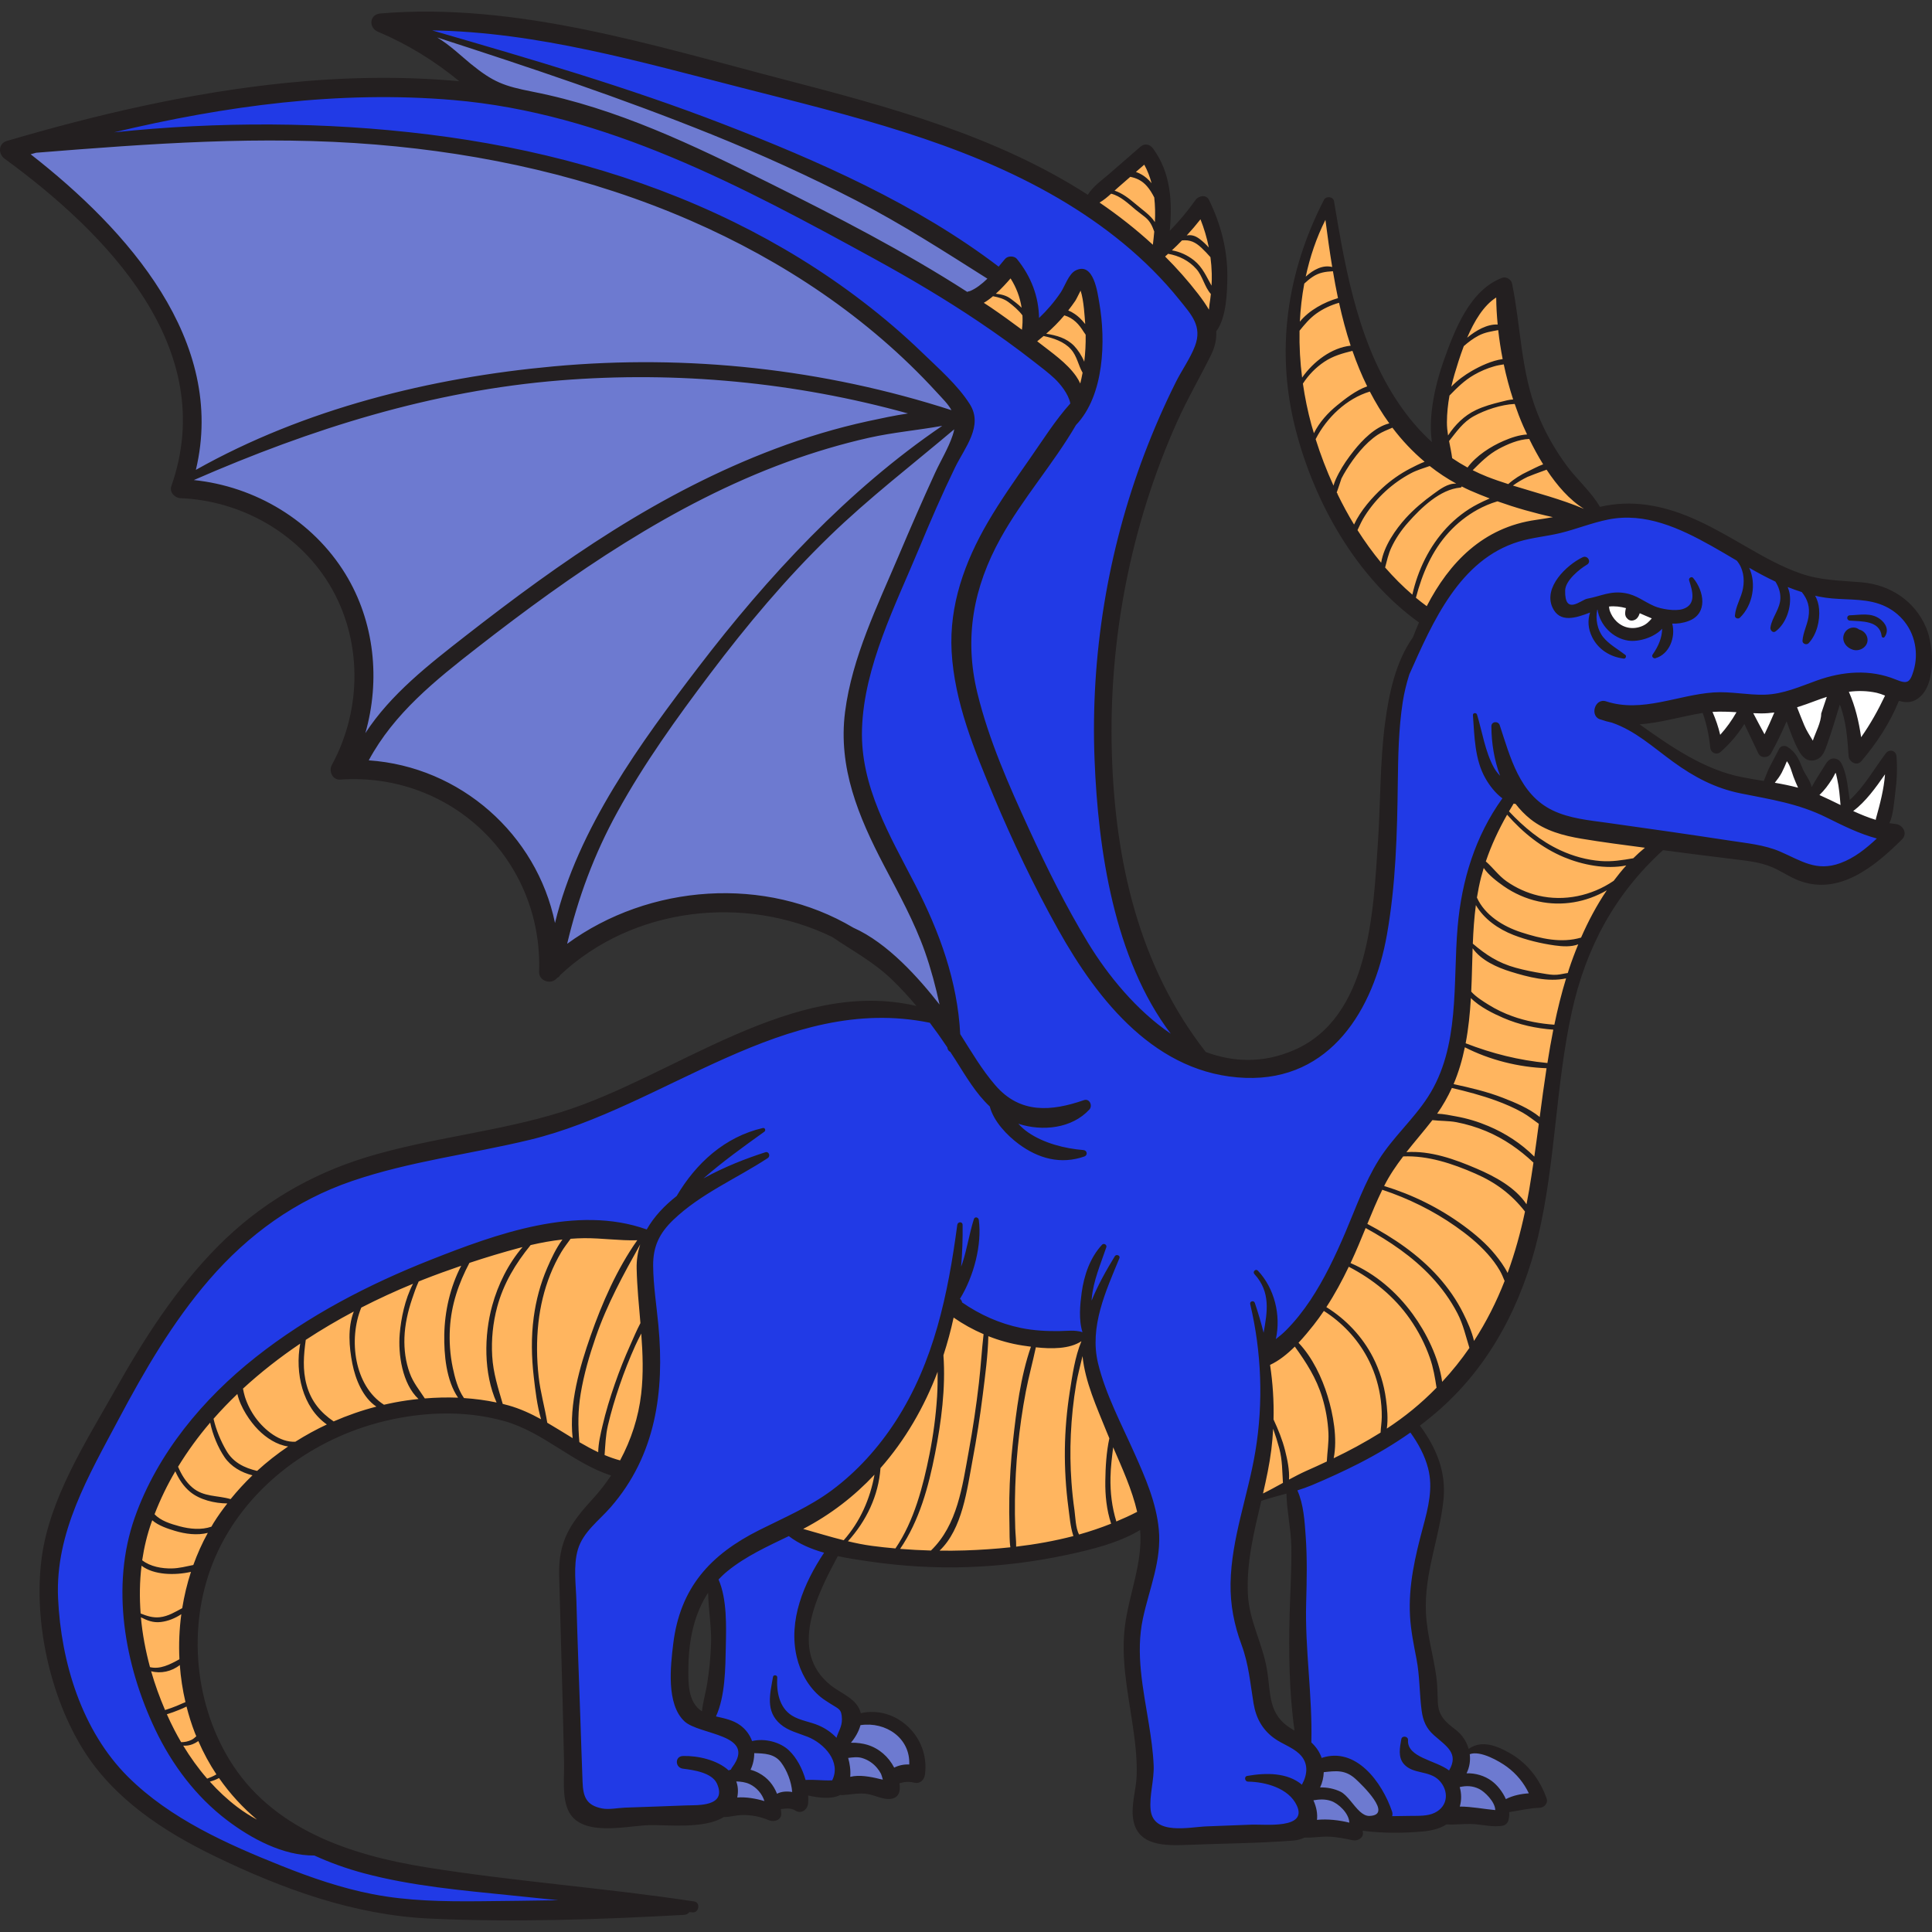
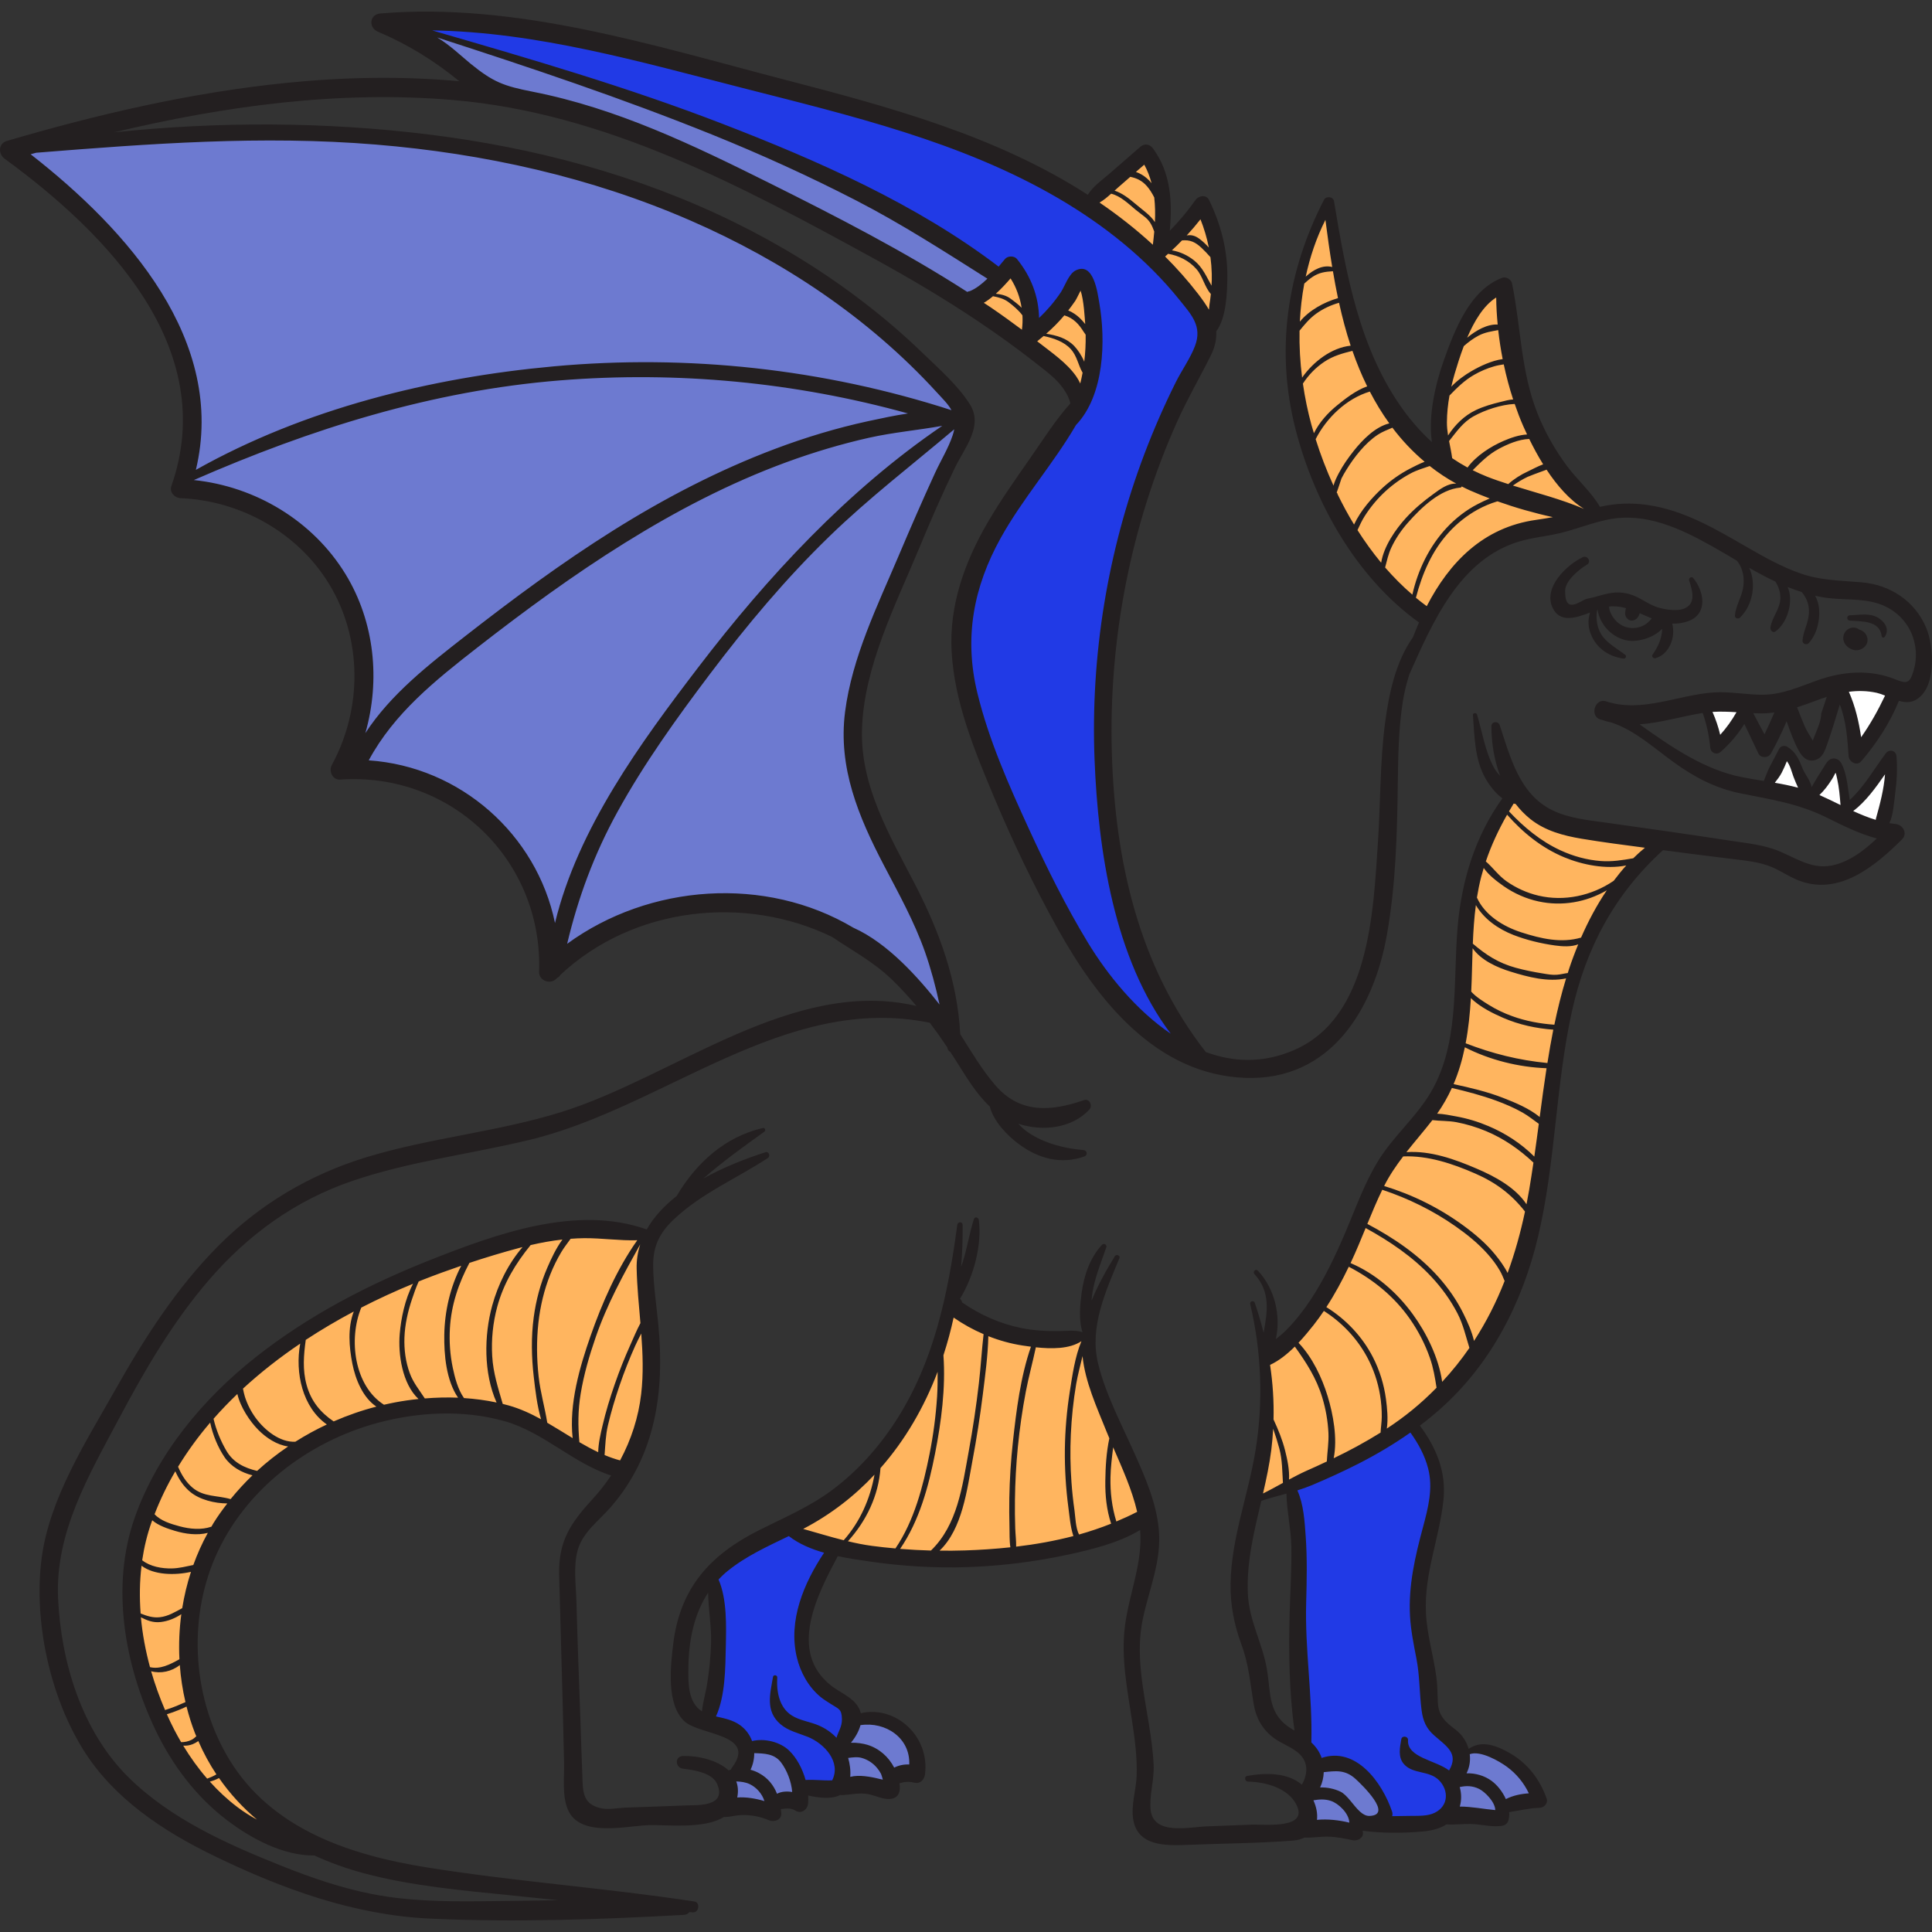
<svg xmlns="http://www.w3.org/2000/svg" viewBox="0 0 512 512" width="512" height="512">
  <rect x="0" y="0" width="512" height="512" fill="#333333" stroke="none" />
  <style>
		tspan { white-space:pre }
		.shp0 { fill: #ffffff } 
		.shp1 { fill: #213ae6 } 
		.shp2 { fill: #ffb55f } 
		.shp3 { fill: #6d7ad0 } 
		.shp4 { fill: #231f20 } 
	</style>
  <g id="Layer">
-     <path id="Layer" class="shp0" d="M435.8 161.97L433.95 161.16L433.6 162.19C433.27 163.17 432.92 163.37 432.57 163.44C432.51 163.45 432.45 163.46 432.4 163.46C432.31 163.46 432.12 163.46 431.85 163.11C431.67 162.88 431.64 162.64 431.73 162.06C431.75 161.87 431.79 161.67 431.85 161.49L432.18 160.49L431.17 160.21C429.9 159.86 428.71 159.68 427.52 159.68C427.12 159.68 426.71 159.7 426.3 159.75L425.3 159.85L425.41 160.85C425.45 161.26 425.5 161.72 425.66 162.18C426.11 163.44 426.82 164.56 427.73 165.42C429.08 166.73 430.83 167.44 432.66 167.44C433.64 167.44 434.62 167.24 435.56 166.85C436.94 166.28 437.77 165.39 438.5 164.53L439.4 163.47L438.11 162.95C437.34 162.64 436.57 162.3 435.8 161.97Z" />
    <path id="Layer" class="shp0" d="M497.54 182.62C496.05 182.3 494.5 182.13 492.95 182.13C491.94 182.13 490.89 182.2 489.84 182.34L488.52 182.51L489.06 183.73C490.53 187.09 491.53 190.84 492.23 195.51L492.6 197.97L494.04 195.94C496.36 192.66 498.4 189.11 500.47 184.77L500.92 183.81L499.94 183.41C498.96 183.02 498.22 182.78 497.54 182.62Z" />
    <path id="Layer" class="shp0" d="M490.52 214.14L489.18 215.15L490.71 215.85C493.05 216.92 494.99 217.68 496.8 218.23L497.99 218.59L498.09 217.35C498.09 217.29 498.11 217.22 498.11 217.18C499.22 213.23 500.23 209.35 500.55 205.28L500.84 201.6L498.73 204.63C496.08 208.44 493.63 211.79 490.52 214.14Z" />
    <path id="Layer" class="shp0" d="M487.83 206.13L487.68 205.45C487.5 204.63 487.33 203.85 486.45 203.85C485.76 203.85 485.49 204.4 485.27 204.84C485.13 205.12 484.95 205.49 484.66 205.96C483.56 207.69 482.58 208.93 481.48 209.96L480.39 211L481.77 211.6C483.54 212.39 485.33 213.26 487.05 214.11L488.91 215.01L488.72 212.83C488.53 210.63 488.34 208.35 487.83 206.13Z" />
-     <path id="Layer" class="shp0" d="M481.37 196.59C481.58 195.95 481.86 195.27 482.16 194.54C482.83 192.9 483.59 191.03 483.64 189.25C484.11 187.83 484.58 186.42 485.07 185L485.7 183.14L483.82 183.72C482.85 184.02 481.86 184.37 480.79 184.78C479.26 185.36 477.61 185.96 475.94 186.48L474.92 186.8L475.31 187.8C475.93 189.39 476.56 190.98 477.21 192.54C477.74 193.81 478.42 194.92 479.08 196L479.56 196.79L480.69 198.67L481.37 196.59Z" />
    <path id="Layer" class="shp0" d="M476.23 205.51C476.11 205.18 476 204.83 475.89 204.49C475.51 203.32 475.12 202.11 474.33 201.11L473.25 199.75L472.61 201.36C472.15 202.52 471.73 203.45 471.28 204.3C470.82 205.18 470.25 205.93 469.56 206.82L468.51 208.15L470.17 208.43C472.54 208.83 474.47 209.24 476.24 209.72L478.25 210.26L477.28 208.03C476.91 207.2 476.54 206.35 476.23 205.51Z" />
-     <path id="Layer" class="shp0" d="M471.82 187.6L470.09 187.83C468.91 187.99 467.81 188.06 466.75 188.06C466.06 188.05 465.36 188.03 464.67 188L462.95 187.93L463.74 189.46C464.6 191.12 465.55 192.9 466.73 195.07L467.67 196.77L468.51 195.03C469.45 193.09 470.33 191.13 471.14 189.21L471.82 187.6Z" />
    <path id="Layer" class="shp0" d="M456.12 187.59C455.29 187.59 454.52 187.62 453.77 187.66L452.34 187.75L452.91 189.06C453.79 191.06 454.44 193 454.9 194.97L455.33 196.83L456.61 195.41C458.32 193.51 459.78 191.49 461.05 189.23L461.84 187.84L460.24 187.74C458.58 187.64 457.31 187.59 456.12 187.59Z" />
  </g>
  <g id="Layer">
-     <path id="Layer" fill-rule="evenodd" class="shp1" d="M508.43 170.57C508.9 173.06 508.8 175.53 508.11 177.9C507.51 179.93 506.81 181.74 504.81 181.74C504 181.74 503.1 181.44 501.99 180.99C499.12 179.82 496.02 179.23 492.8 179.23C489.31 179.23 485.62 179.92 481.84 181.27C481.04 181.56 480.25 181.85 479.47 182.15C475.76 183.54 471.92 184.97 467.65 185.08C467.37 185.09 467.09 185.1 466.81 185.1C464.94 185.1 463.07 184.93 461.27 184.76C459.51 184.6 457.68 184.44 455.91 184.44C455.35 184.44 454.79 184.45 454.22 184.49C451 184.71 447.7 185.44 444.51 186.14C440.58 187 436.53 187.9 432.48 187.9C429.9 187.9 427.57 187.54 425.34 186.81C425.17 186.76 425.01 186.73 424.87 186.73C424.11 186.73 423.61 187.51 423.53 188.25C423.5 188.62 423.51 189.51 424.52 189.72L424.58 189.74L424.64 189.76C425.47 190.06 426.35 190.3 427.34 190.52L427.4 190.53L427.45 190.55C432.42 192.25 436.3 195.23 440.4 198.37C441.58 199.28 442.78 200.2 444.01 201.09C450.15 205.54 455.53 208.06 461.47 209.26C462.56 209.49 463.65 209.7 464.72 209.9C471.5 211.23 477.91 212.47 484.48 215.74C488.94 217.95 493.1 220.02 497.63 221.24L499.37 221.71L498.05 222.94C495.37 225.44 492.09 228.19 488.07 229.66C486.4 230.28 484.81 230.57 483.22 230.57C479.88 230.57 477.04 229.24 474.03 227.82C473.16 227.41 472.25 226.98 471.3 226.57C467.99 225.15 464.27 224.62 460.68 224.11C459.91 224 459.15 223.89 458.39 223.77C448.77 222.3 438.71 220.84 425.77 219.04C425.17 218.95 424.56 218.87 423.96 218.79C419.58 218.21 415.05 217.61 410.97 215.63C402.66 211.59 399.79 202.71 397.25 194.87C397 194.07 396.74 193.27 396.48 192.49C396.47 192.45 396.44 192.38 396.32 192.38L395.22 192.47L396.22 192.46C396.25 196.96 397.03 201.38 398.48 205.22L396.82 206.27C396.07 205.5 395.49 204.73 395.04 203.92C393.39 200.97 392.5 197.5 391.66 194.13C391.98 198.24 392.55 202.34 394.55 205.82C395.24 207.03 396.71 209.28 398.74 210.76L399.54 211.34L398.96 212.15C392.34 221.34 388.41 232.62 387.28 245.67C386.96 249.27 386.84 253.05 386.72 256.71C386.33 268.61 385.93 280.91 379.26 291.24C377.35 294.2 375.03 296.88 372.8 299.48C370.49 302.16 368.1 304.93 366.21 307.95C363.4 312.46 361.34 317.51 359.36 322.39C358.74 323.91 358.12 325.43 357.48 326.94C355.08 332.54 352.09 339.08 348.06 345.14C345.98 348.27 343.83 350.93 341.51 353.25C340.54 354.22 339.51 355.05 338.71 355.67L336.52 357.36L337.12 354.66C337.89 351.19 337.66 347.51 336.57 344.19C336.95 347.19 336.41 350.26 335.87 353.28L333.9 353.43C333.86 353.26 333.81 353.09 333.77 352.91C335.42 363.48 335.4 374.35 333.67 384.76C332.95 389.16 331.86 393.54 330.81 397.79C329.05 404.87 327.24 412.2 327.11 419.63C327.01 424.91 327.94 430.09 329.94 435.48C331.46 439.6 332.02 443.46 332.62 447.54C332.8 448.74 332.98 449.97 333.18 451.22C333.83 455.09 335.46 457.85 338.33 459.89C339.13 460.46 340.03 460.94 340.98 461.44C342.36 462.16 343.79 462.91 344.97 464.01C347.55 466.42 347.88 469.86 345.88 473.44L345.29 474.5L344.36 473.72C342.31 472 339.45 471.13 335.86 471.13C334.97 471.13 334.02 471.18 333.03 471.29C337.64 471.82 342.56 473.79 344.56 478.03C345.31 479.63 345.34 481 344.64 482.1C343.25 484.29 339.45 484.59 335.93 484.59C335.16 484.59 334.42 484.57 333.74 484.56C333.2 484.55 332.7 484.54 332.27 484.54C332.07 484.54 331.88 484.54 331.71 484.55L331.16 484.57C327.36 484.71 323.57 484.85 319.77 485.01C319.06 485.03 318.18 485.12 317.25 485.21C315.79 485.35 314.14 485.51 312.51 485.51C312.51 485.51 312.5 485.51 312.49 485.51C310.5 485.51 304.52 485.49 303.92 479.72C303.71 477.61 304.01 475.39 304.3 473.25C304.55 471.44 304.8 469.57 304.73 467.85C304.55 464.08 303.98 460.29 303.46 457.04C303.27 455.88 303.08 454.71 302.88 453.55C301.52 445.43 300.11 437.03 301.91 428.66C302.4 426.35 303.03 424.08 303.65 421.88C305.19 416.33 306.64 411.09 306.09 405.35C305.41 398.3 302.39 391.52 299.73 385.54C298.96 383.81 298.14 382.05 297.32 380.29C294.49 374.25 291.57 368 290.01 361.54C287.99 353.19 290.7 345.27 293.83 337.61C292.53 339.94 291.25 342.45 290.21 345.04L288.29 344.6C288.29 344.55 288.29 344.5 288.29 344.44C288.29 344.35 288.29 344.25 288.3 344.15C288.65 340.17 289.95 336.58 291.21 333.11C291.35 332.72 291.49 332.32 291.63 331.92C289.58 334.7 288.24 338.32 287.64 342.72C287.21 345.81 286.84 349.74 287.82 352.73L288.42 354.58L286.56 353.99C285.8 353.75 284.98 353.64 283.91 353.64C283.36 353.64 282.82 353.67 282.26 353.69C281.76 353.72 281.24 353.74 280.72 353.75C280.41 353.75 280.1 353.75 279.79 353.75C276.18 353.75 273.2 353.49 270.38 352.91C264.78 351.76 259.4 349.43 254.4 345.98L254.03 345.73L253.97 345.29C253.96 345.17 253.89 345.07 253.84 345.04L253.02 344.5L253.53 343.67C256.93 338.17 258.85 330.92 258.54 325.07C258.19 326.34 257.9 327.63 257.6 328.9C257.15 330.87 256.68 332.91 256.04 334.9C255.91 335.27 255.78 335.64 255.65 336.01L253.71 335.59C253.89 333.4 254.01 331.21 254.07 329.04C251.68 345.38 247.84 362.27 238.2 377.17C233.44 384.51 227.51 390.93 221.03 395.74C216.28 399.27 210.95 401.85 205.8 404.35C204.44 405.01 203.08 405.67 201.73 406.34C187.92 413.25 181.03 422.33 179.4 435.77C178.74 441.16 177.53 451.2 182.07 455.44C183.17 456.47 185.58 457.23 187.91 457.96C191.66 459.14 195.54 460.36 196.47 463.23C197.01 464.9 196.47 466.77 194.82 468.98C194.74 469.08 194.69 469.16 194.65 469.3L194.48 469.75L193.87 469.95C193.74 469.99 193.62 470.03 193.5 470.08L192.9 470.35L192.41 469.91C189.55 467.28 184.76 466.35 181.53 466.35C181.36 466.35 181.18 466.35 181.01 466.36C180.59 466.37 180.38 466.55 180.36 466.9C180.35 467.17 180.49 467.65 181.1 467.73C183.78 468.06 189.36 468.75 190.92 472.31C191.75 474.18 191.78 475.74 191 476.96C189.47 479.34 185.37 479.4 182.92 479.43C182.61 479.44 182.32 479.44 182.09 479.45C178.2 479.61 174.32 479.74 170.43 479.87L165.72 480.03C165.12 480.05 164.47 480.12 163.81 480.19C162.9 480.28 161.97 480.38 161.06 480.38C160.42 480.38 159.86 480.33 159.36 480.23C154.09 479.21 153.52 475.77 153.38 472.34C153.22 468.24 153.08 464.13 152.94 460.02L152.8 455.69C152.7 452.94 152.6 450.18 152.5 447.42C152.24 439.91 151.96 432.14 151.76 424.49C151.73 423.46 151.67 422.38 151.6 421.28C151.39 417.6 151.16 413.8 152.18 410.36C153.25 406.71 155.89 404.08 158.44 401.53C159.38 400.59 160.26 399.71 161.07 398.77C171.46 386.86 175.4 371.78 173.47 351.3C173.32 349.71 173.14 348.12 172.96 346.52C172.54 342.89 172.12 339.14 172.09 335.43C172.04 330.25 173.72 326.41 177.71 322.59C182.63 317.86 188.56 314.48 194.31 311.21C196.85 309.77 199.46 308.27 201.96 306.69C196.31 308.57 191.24 310.75 186.9 313.17L185.75 311.55C190.25 307.61 195.13 304.02 199.92 300.57C190.02 303.74 183.75 311.38 180.18 317.47L180.09 317.63L179.94 317.75C176.54 320.41 173.96 323.29 172.25 326.31L171.83 327.05L171.04 326.76C166.5 325.14 161.45 324.31 156.04 324.31C142.19 324.31 127.9 329.5 114.46 334.81C96.15 342.04 81.09 350.42 68.42 360.42C57.71 368.87 43.51 383.02 36.65 402.47C30.98 418.56 32.94 438.76 42.03 457.89C46.63 467.57 53.11 475.76 60.75 481.57C65.25 484.99 74.14 490.73 83.09 490.73L83.52 490.73L83.72 490.82C87.82 492.7 92.17 494.26 96.64 495.45C108.2 498.55 120.37 499.77 132.13 500.95L135.69 501.31C139.8 501.73 143.92 502.16 148.03 502.59L147.94 504.58L143.33 504.65C137.9 504.73 132.47 504.81 127.05 504.85C125.9 504.86 124.76 504.86 123.62 504.86C116.06 504.86 107.17 504.64 98.54 502.95C91.28 501.54 83.79 499.21 74.26 495.41C60.44 489.88 44.74 483.03 33.22 471.59C22.15 460.59 15.29 443.11 14.39 423.63C13.63 407.21 21.27 392.96 28.67 379.17C29.3 378 29.92 376.83 30.55 375.66C37.15 363.2 44.65 350.07 54.67 338.48C65.56 325.89 78.45 316.99 92.98 312.03C102.8 308.67 113.11 306.65 123.07 304.7C128.7 303.6 134.52 302.45 140.18 301.09C153 297.99 165.59 291.94 177.77 286.1C195.54 277.57 213.92 268.75 233.59 268.75C237.97 268.75 242.35 269.19 246.6 270.06L246.97 270.13L247.2 270.44C248.8 272.55 250.38 274.76 251.87 277L252.04 277.26L252.04 277.46L252.05 277.53C252.08 277.75 252.18 277.82 252.27 277.87L252.53 277.99L253.06 278.81C253.4 279.33 253.74 279.85 254.07 280.38L255.02 281.9C257.38 285.65 259.82 289.54 262.98 292.5L263.19 292.7L263.26 292.98C264.45 297.53 269.12 301.3 270.53 302.35C274.18 305.07 277.95 306.46 281.73 306.46C283.31 306.46 284.9 306.21 286.47 305.72C282.91 305.38 276.82 304.31 271.9 300.93C270.94 300.27 270.02 299.47 269.11 298.48L266.53 295.66L270.16 296.85C272.2 297.52 274.4 297.87 276.55 297.87C281.23 297.87 285.28 296.26 287.95 293.34C288.11 293.17 288.1 292.91 288.02 292.72C287.98 292.64 287.88 292.46 287.72 292.46C287.67 292.46 287.62 292.47 287.57 292.49C283.38 293.94 279.81 294.65 276.66 294.65C271.19 294.65 266.74 292.57 263.05 288.3C260.01 284.8 257.49 280.77 255.06 276.88C254.58 276.12 253.48 274.37 253.48 274.37L253.46 274.11C252.84 261.81 249.1 249.38 241.69 235.01C240.96 233.59 240.22 232.18 239.47 230.76C233.34 219.07 226.99 206.99 227.43 193.14C227.88 179.12 233.74 165.6 239.4 152.51C240.52 149.93 241.63 147.37 242.68 144.85C246.3 136.13 249.23 129.53 252.2 123.42C252.72 122.35 253.35 121.25 253.96 120.18C256.43 115.85 258.76 111.75 256.17 107.64C253.54 103.51 249.6 99.78 245.79 96.17C245.08 95.49 244.37 94.82 243.69 94.16C238.93 89.56 233.69 85.06 228.11 80.77C217.75 72.81 206.28 65.73 194.03 59.73C170.22 48.06 143.09 40.28 113.41 36.62C99.23 34.87 84.56 33.98 69.82 33.98C56.73 33.98 43.45 34.68 30.33 36.06L29.99 34.1C56.41 27.8 79.83 24.74 101.59 24.74C107.88 24.74 114.15 25 120.2 25.51C161.59 29.04 199.09 49.58 232.18 67.7C242.7 73.47 251.76 78.93 259.88 84.39C265.36 88.08 270.23 91.61 274.78 95.17L275.76 95.94C277.23 97.09 278.75 98.27 280.14 99.57C281.9 101.23 284.14 104.1 284.63 106.74L284.73 107.22L284.4 107.59C281.33 111.01 278.67 114.91 276.1 118.68C275.31 119.83 274.53 120.98 273.73 122.12L273.03 123.13C269.47 128.22 265.79 133.49 262.62 138.93C255.67 150.87 252.59 161.88 253.19 172.61C253.93 186 259.42 199.09 264.26 210.64C269.53 223.22 275.26 235.06 281.28 245.83C295.49 271.29 311.46 283.99 330.11 284.65C330.55 284.67 330.99 284.67 331.42 284.67C357.95 284.67 365.03 256.24 366.57 247.53C368.91 234.26 369.27 220.45 369.43 207.44C369.51 200.78 369.61 193.23 370.75 185.89C371.13 183.45 371.71 181.01 372.53 178.44L372.54 178.38L372.88 177.62C379.19 163.47 386.33 147.43 402.17 142.58C404.3 141.94 406.5 141.56 408.63 141.19C410.15 140.93 411.73 140.66 413.23 140.3C415.1 139.85 416.98 139.26 418.79 138.68C421.12 137.95 423.52 137.19 425.97 136.7C427.67 136.36 429.42 136.18 431.18 136.18C439.31 136.18 446.97 139.84 454.04 143.8C456.13 144.97 458.23 146.21 460.25 147.41L460.9 147.79L461.01 147.92C461.23 148.18 461.44 148.46 461.63 148.75L461.3 148.03L464.04 149.6C466.66 151.1 468.84 152.25 470.91 153.22L471.18 153.35L471.33 153.59C472.33 155.16 472.82 156.79 472.81 158.44C472.8 160.3 472.06 161.8 471.35 163.26C470.84 164.3 470.36 165.29 470.17 166.34C472.42 164.5 473.78 160.74 473.29 157.6C473.21 157.08 473.06 156.55 472.83 155.93L472 153.77L474.14 154.64C475.26 155.1 476.46 155.53 477.8 155.96L478.09 156.05L478.28 156.28C480.11 158.56 480.73 160.94 480.23 163.78C480.06 164.78 479.75 165.71 479.46 166.61C479.12 167.64 478.8 168.62 478.69 169.64C480.4 167.71 481.33 164.54 481.07 161.5C480.98 160.36 480.68 159.34 480.15 158.37L479.11 156.45L481.24 156.91C482.18 157.12 483.02 157.27 483.82 157.39C485.57 157.65 487.4 157.73 489.17 157.81C492.2 157.94 495.33 158.07 498.32 159.09C503.62 160.9 507.4 165.19 508.43 170.57ZM428.37 173.09C428.36 173.08 428.34 173.07 428.33 173.06C426.82 172.02 425.27 170.93 424.1 169.49C422.83 167.91 422.12 165.77 422.1 163.57C421.79 165.19 422.03 166.77 422.82 168.37C423.93 170.63 425.89 172.29 428.37 173.09ZM449.24 155.81C449.79 158.29 449.75 161.21 446.31 162.34C445.64 162.56 444.81 162.67 443.85 162.67C441.62 162.67 439.27 162.1 438.03 161.56C436.98 161.11 436.08 160.6 435.2 160.1C433.65 159.23 432.3 158.47 430.42 158.16C429.83 158.06 429.26 158.01 428.69 158.01C427.04 158.01 425.64 158.41 424.01 158.86C423 159.15 421.96 159.44 420.78 159.66C420.58 159.69 420.07 159.96 419.67 160.18C418.71 160.69 417.63 161.27 416.56 161.27C415.88 161.27 415.27 161.03 414.82 160.56C414.07 159.8 413.74 158.5 413.78 156.47C413.87 152.45 419.99 148.82 420.05 148.78C420.13 148.72 420.11 148.67 420.06 148.61C420.04 148.59 420 148.55 419.95 148.55C419.92 148.55 419.89 148.56 419.84 148.58C416.24 150.32 410.13 155.78 412.33 160.57C413.03 162.1 414.06 162.78 415.68 162.78C417.32 162.78 419.29 162.07 421.02 161.4L422.41 160.86L422.42 160.83L423.06 160.61L424.19 160.25L424.36 161.41C424.92 165.14 427.98 168.23 431.64 168.77C431.94 168.82 432.27 168.84 432.62 168.84C434.84 168.84 438.01 167.85 439.76 165.94L441.56 163.98L441.49 166.65C441.44 168.81 440.77 170.88 439.42 173.08C441.91 171.71 442.91 168.23 442.2 165.51L441.85 164.2L443.21 164.26C443.36 164.27 443.51 164.27 443.66 164.27C444.87 164.27 446.01 164.06 447.17 163.63C448.67 163.06 449.62 162.08 449.98 160.71C450.36 159.28 450.06 157.48 449.24 155.81ZM462.64 150.91C463.14 152.49 463.23 154.29 462.88 156.13C462.66 157.34 462.23 158.44 461.81 159.51C461.42 160.53 461.04 161.5 460.85 162.5C463.58 159.46 464.36 154.6 462.64 150.91ZM493.86 169.19C493.69 168.52 493.14 167.98 492.46 167.81L492.24 167.76L492.07 167.61C491.83 167.42 491.53 167.31 491.22 167.31L491.2 167.31C490.46 167.31 489.83 167.78 489.58 168.51C489.42 168.99 489.46 169.48 489.7 169.94C490.02 170.55 490.66 171.05 491.37 171.25C491.55 171.3 491.73 171.32 491.91 171.32C492.57 171.32 493.21 171.02 493.59 170.53C493.8 170.26 494.02 169.8 493.86 169.19ZM498.65 165.9C498.34 165.43 497.91 165.07 497.63 164.85C496.85 164.28 495.99 163.98 494.84 163.88C496.32 164.18 497.73 164.74 498.65 165.9Z" />
    <path id="Layer" class="shp1" d="M381.92 460.17C381.51 459.82 381.08 459.47 380.66 459.09C378.93 457.56 378.09 455.85 377.74 453.21C377.48 451.3 377.36 449.35 377.23 447.46C377.06 444.82 376.88 442.1 376.35 439.37L376.19 438.51C375.54 435.17 374.87 431.71 374.67 428.27C374.21 420.16 376.1 412.31 378.08 404.96C379.4 400.05 380.89 394.48 379.43 388.85C378.59 385.63 377 382.43 374.58 379.06L374 378.25L373.19 378.82C369.09 381.72 364.52 384.46 359.62 386.97C355.87 388.88 351.86 390.73 347.35 392.64C346.19 393.12 344.94 393.57 343.52 394.02L342.45 394.35L342.91 395.38C344.43 398.76 344.73 402.96 344.99 406.67L345.02 407.16C345.44 412.99 345.32 418.77 345.15 424.68C344.97 430.97 345.41 437.31 345.84 443.45C346.25 449.39 346.67 455.52 346.52 461.55L346.39 462.09L346.82 462.49C348.04 463.62 348.83 464.79 349.31 466.19L349.63 467.13L350.57 466.82C351.62 466.46 352.68 466.28 353.72 466.28C360.25 466.28 365.58 473.38 367.97 480.41C368.04 480.61 368.04 480.81 367.98 480.98L367.53 482.33L368.96 482.3C369.92 482.27 370.89 482.26 371.85 482.25L373.77 482.22C374.07 482.22 374.38 482.21 374.7 482.21C376.62 482.21 378.79 482.21 380.64 481.31C382.54 480.38 383.76 478.83 384.09 476.94C384.44 474.92 383.69 472.74 382.09 471.1C380.59 469.57 378.65 469.12 376.93 468.72C375.33 468.34 373.82 467.99 372.81 466.85C371.71 465.6 371.87 463.83 372.17 462.05C372.59 465.14 376.02 466.55 379.08 467.81C380.67 468.46 382.31 469.14 383.41 469.98L384.31 470.67L384.88 469.7C387.65 465 384.74 462.55 381.92 460.17Z" />
    <path id="Layer" class="shp1" d="M312.49 101.75C313.09 100.54 313.78 99.35 314.51 98.09C315.64 96.16 316.81 94.16 317.6 92.09C319.69 86.65 316.96 83.3 314.08 79.74L313.4 78.91C305.13 68.59 294.21 59.42 280.94 51.67C256.74 37.53 229.06 30.49 202.3 23.69L196.75 22.27C193.89 21.54 191.03 20.8 188.16 20.06C164.24 13.85 139.5 7.44 114.55 7.06L114.25 9.02C139.52 16.34 165.65 23.92 191.15 33.76C214.65 42.83 241.68 54.4 264.03 71.46L264.79 72.03L265.4 71.31C266.02 70.58 266.61 69.88 267.12 69.27C267.26 69.09 267.59 68.98 267.93 68.98C268.27 68.98 268.57 69.09 268.71 69.26C272.36 73.75 274.26 78.81 274.36 84.29L274.4 86.56L276.05 85C278.29 82.87 280.28 80.53 281.94 78.06C282.3 77.52 282.64 76.83 283 76.11C283.68 74.75 284.52 73.07 285.49 72.57C285.93 72.35 286.32 72.24 286.67 72.24C289 72.24 289.91 77.83 290.25 79.93L290.36 80.54C292.07 90.39 291.54 104.52 284.43 111.94L284.35 112.02L284.29 112.13C281.46 116.99 278.07 121.69 274.8 126.24C271.17 131.3 267.41 136.54 264.34 142.06C256.63 155.93 254.57 169.61 258.04 183.89C261.06 196.3 266.28 208.14 271.81 220.19C277.39 232.35 282.35 241.91 287.42 250.28C291.04 256.24 298.73 267.34 309.71 274.78L311.07 273.35C299.06 257.49 292.33 233.25 291.07 201.3C289.99 174.06 294.54 146.16 304.23 120.6C306.7 114.12 309.48 107.78 312.49 101.75Z" />
    <path id="Layer" class="shp1" d="M221.65 451.3C221.37 451.13 221.07 450.95 220.74 450.74C220.46 450.55 220.17 450.37 219.89 450.19C219.26 449.79 218.66 449.41 218.12 448.96C215.22 446.57 213.09 443.01 212.13 438.95C210.25 430.99 212.63 421.94 219.22 412.04L219.98 410.91L218.67 410.53C214.89 409.44 211.94 408.06 209.65 406.29L209.16 405.91L207.08 406.91C201.96 409.37 196.66 411.92 192.15 415.59C191.3 416.28 190.5 417.04 189.69 417.9L189.24 418.38L189.51 418.98C191.62 423.81 191.47 430.73 191.36 435.78L191.33 437.21C191.22 442.69 191.09 449.52 188.83 454.45L188.32 455.57L190.06 455.97C192.09 456.43 194 456.86 195.6 458.04C196.87 458.97 197.82 460.25 198.36 461.74L198.66 462.58L199.54 462.37C200.2 462.21 200.91 462.13 201.66 462.13C204.23 462.13 206.82 463.08 208.42 464.62C210.19 466.33 211.69 469.01 212.52 471.98L212.74 472.76L213.55 472.71C213.94 472.68 214.34 472.67 214.74 472.67C215.53 472.67 216.32 472.71 217.11 472.75C217.93 472.79 218.75 472.83 219.57 472.83C219.91 472.83 220.24 472.82 220.58 472.81L221.16 472.78L221.43 472.26C222.38 470.35 222.47 468.27 221.7 466.24C220.6 463.37 217.74 460.66 214.4 459.34C213.77 459.09 213.12 458.86 212.46 458.63C210.62 457.98 208.88 457.37 207.48 456.18C205.01 454.07 204.8 451.52 205.16 448.62C205.59 451.24 206.74 453.85 209.32 455.47C210.7 456.35 212.27 456.81 213.8 457.25C214.79 457.54 215.72 457.81 216.57 458.18C218.25 458.9 219.73 459.92 220.96 461.22L222.17 462.5L222.65 460.8C222.78 460.31 222.99 459.84 223.2 459.34C223.64 458.31 224.14 457.14 224.11 455.59C224.06 452.86 223.23 452.24 221.65 451.3Z" />
  </g>
  <g id="Layer">
    <path id="Layer" class="shp2" d="M419.29 221.28C415.02 220.57 410.13 219.41 406.21 216.3C404.84 215.2 403.57 213.9 402.44 212.44L402.18 212.1L401.76 212.06C401.62 212.04 401.49 212.02 401.36 211.99L400.65 211.82L400.28 212.44C399.92 213.03 399.57 213.61 399.23 214.19L399.23 214.18L399.02 214.55L398.66 215.16L398.67 215.17L398.53 215.4C396.12 219.64 394.28 223.7 392.88 227.78L392.85 227.75L392.24 229.72C392 230.52 391.78 231.32 391.56 232.14C391.19 233.59 390.86 235.16 390.55 236.9L390.51 236.83L390.13 239.73C389.79 242.27 389.56 244.98 389.39 248.34L389.37 248.31L389.26 251.26C389.2 252.89 389.16 254.51 389.12 256.14C389.06 258.35 388.99 260.54 388.89 262.74L388.87 263.15L388.88 263.16L388.8 264.43C388.53 268.93 388.09 272.81 387.43 276.29L387.34 276.78L387.22 277.34C386.5 280.83 385.54 283.96 384.3 286.91L384.19 287.16L384.18 287.16L383.84 287.91C382.8 290.22 381.52 292.46 380.03 294.56L379.18 295.78L379.16 295.78L378.81 296.22C377.62 297.76 376.37 299.27 375.16 300.73C374.07 302.05 372.98 303.37 371.92 304.71L370.53 306.48L370.6 306.48C368.61 309.13 367.1 311.5 365.92 313.85L365.38 314.91L365.4 314.91C363.93 317.94 362.63 321.05 361.44 323.97L361.41 324.02L361.41 324.02L360.71 325.73C359.59 328.46 358.42 331.28 357.15 334C357.15 334 357.02 334.25 356.99 334.32L356.88 334.57L356.54 335.27C354.62 339.25 352.7 342.72 350.66 345.86L350.11 346.71L350.11 346.71L350.01 346.85C349.16 348.1 348.26 349.34 347.33 350.54C346.31 351.82 344.95 353.5 343.39 355.17L342.94 355.65L342.43 356.15C340.23 358.34 338.18 359.87 336.16 360.8L335.48 361.12L335.59 361.86C336.31 366.62 336.62 371.43 336.5 376.15L336.49 376.39L336.59 376.6C336.89 377.24 337.16 377.84 337.41 378.43L336.4 378.57C336.3 380.51 336.14 382.31 335.91 384.09C335.42 388.02 334.58 391.93 333.74 395.56L333.26 397.61L335.15 396.69C336.75 395.9 338.33 395.03 339.86 394.19L341.03 393.55L341.03 393.54L342.07 392.98C343.49 392.22 345 391.42 346.56 390.73C348.4 389.91 350.23 389.08 352.05 388.22L352.07 388.21L352.06 388.22L353.88 387.35C356.17 386.24 358.19 385.21 360.05 384.19C362.25 382.99 364.26 381.82 366.19 380.62L366.19 380.65L368.06 379.42C373.03 376.16 377.27 372.68 381.41 368.46L381.49 368.38L381.5 368.41L382.92 366.88C385.56 364.05 388 361.01 390.18 357.84L390.19 357.87L391.47 355.9C394.67 350.96 397.43 345.56 399.67 339.85L399.67 339.86L400.47 337.69C402.28 332.74 403.76 327.5 405.02 321.71L405.03 321.73L405.51 319.34C405.76 318.08 406 316.81 406.22 315.54C406.62 313.18 406.98 310.83 407.31 308.62L407.31 308.62L407.35 308.35C407.36 308.32 407.36 308.28 407.37 308.24L407.45 307.73L407.44 307.72L407.6 306.65C407.94 304.31 408.25 301.95 408.57 299.6L408.87 297.35L408.86 297.34L409.17 295.05C409.69 291.17 410.23 287.17 410.84 283.24L410.91 282.79L410.92 282.79L411.07 281.86C411.63 278.31 412.11 275.59 412.62 273.06L412.71 272.62L412.72 272.62L412.9 271.76C413.82 267.32 414.83 263.33 415.99 259.57L416.23 258.77L416.24 258.77L416.43 258.16L416.75 257.14C417.46 255 418.28 252.81 419.17 250.64L419.73 249.28L419.92 248.87C421.9 244.34 424.16 240.17 426.65 236.5L425.87 235.66C426.63 235.24 427.38 234.81 428.1 234.32L428.29 234.22L428.43 234.04C429.59 232.49 430.67 231.18 431.72 230.02L433.19 228.4L433.31 228.38L433.53 228.16C434.57 227.13 435.56 226.24 436.55 225.43L438.35 223.97L434.42 223.45C429.45 222.8 424.31 222.12 419.29 221.28Z" />
    <path id="Layer" class="shp2" d="M420.31 134.01C417.02 131.98 413.78 128.59 410.7 123.93L410.36 123.43L409.8 122.52C408.57 120.55 407.38 118.38 406.16 115.89L406 115.56L405.6 114.71C405.24 113.96 404.89 113.21 404.58 112.5C403.84 110.81 403.11 108.92 402.36 106.73L402.11 106.02L402.11 106.02L401.95 105.55C400.99 102.62 400.16 99.53 399.49 96.35L399.38 95.87L399.2 94.97C398.72 92.51 398.33 89.96 398.03 87.37L398 87.04L398.01 87.04L397.9 85.89C397.66 83.43 397.53 81.05 397.51 78.83L397.5 77.04L395.98 77.99C392.9 79.93 390.26 83.56 387.89 89.11L388.75 89.75C388.27 90.12 387.78 90.51 387.26 90.97L387.07 91.13L386.98 91.37C385.99 93.98 385.22 96.5 384.52 98.84C384.16 100.08 383.87 101.19 383.63 102.24L382.8 105.79L382.99 105.59C382.64 107.78 382.46 109.85 382.45 111.88C382.44 112.97 382.54 114.14 382.76 115.55L383.16 118.11L383.22 118.03C383.24 118.14 383.26 118.24 383.27 118.32C383.5 119.43 383.71 120.48 383.85 121.55L383.91 122L384.28 122.25C385.63 123.16 387.02 124.01 388.43 124.78L388.59 124.86L388.59 124.87L388.68 124.91L389.2 125.19L389.21 125.18L389.83 125.49C391.22 126.19 392.49 126.77 393.7 127.24C395.17 127.82 396.8 128.39 398.75 129.03L398.73 129.04L399.77 129.36L399.94 129.42L399.94 129.42L400.64 129.63C402.31 130.15 403.99 130.65 405.66 131.15C410.23 132.5 414.96 133.89 419.39 135.78L420.31 134.01Z" />
    <path id="Layer" class="shp2" d="M374.59 159.18C374.62 159.2 374.64 159.22 374.66 159.24L374.9 159.44L374.9 159.43C375.77 160.14 376.63 160.81 377.51 161.45L378.45 162.13L378.99 161.1C385.88 147.76 395.11 140.46 407.23 138.76C408.85 138.54 410.4 138.27 411.71 138.04L411.74 136.07C406.8 135 401.91 133.59 397.2 131.91L396.88 131.77L396.81 131.8L395.14 131.17C393.4 130.51 391.64 129.79 389.92 129.04C389.21 128.72 388.52 128.37 387.82 128.02L386.7 127.45L386.5 128.27C386.37 128.28 386.25 128.31 386.12 128.33L386.42 127.29C384.02 125.99 381.7 124.45 379.51 122.72L379.17 122.45L378.18 121.61C375.11 119.02 372.32 116.07 369.86 112.83L369.86 112.82L368.99 111.62C367.17 109.1 365.51 106.38 363.91 103.31L363.58 102.69L363.22 101.95C361.81 99.11 360.54 96.07 359.35 92.65L359.05 91.79L359.05 91.79L358.89 91.3C357.75 87.84 356.75 84.16 355.84 80.03L355.61 78.99L355.6 79L355.56 78.81C355.02 76.26 354.56 73.68 354.23 71.71L354.09 70.91L354.04 70.6C353.41 66.76 352.82 62.69 352.24 58.15L351.83 54.92L350.36 57.82C348.03 62.42 346.24 67.56 345.05 73.1L344.4 76.14L344.48 76.07C343.97 79.05 343.62 82.11 343.47 85.2L343.32 88.25L343.39 88.16C343.34 92.17 343.56 96.21 344.08 100.2L344.24 101.43L344.24 101.44L344.24 101.49L344.41 102.76L344.44 102.72C344.98 106.2 345.69 109.61 346.57 112.85C346.71 113.36 346.87 113.88 347.02 114.39L347.59 116.28L347.58 116.3L347.7 116.69C347.72 116.73 347.74 116.78 347.75 116.83L347.97 117.55L347.98 117.52C349.26 121.47 350.76 125.37 352.48 129.12L353.65 131.68L353.66 131.61C355.03 134.42 356.48 137.09 357.97 139.54L358.95 141.14L358.96 141.12C360.96 144.25 363.08 147.17 365.25 149.78L365.97 150.64C365.97 150.64 365.97 150.65 365.97 150.65L366.25 150.98L366.66 151.47L366.66 151.44C368.91 153.98 371.25 156.31 373.63 158.35L374.1 158.76L374.1 158.78L374.59 159.18Z" />
  </g>
  <g id="Layer">
    <path id="Layer" class="shp3" d="M399.96 467.42C398.05 466.02 393.99 463.64 390.87 463.64C390.23 463.64 389.66 463.74 389.15 463.94L388.41 464.21L388.51 464.99C388.7 466.57 388.44 468.13 387.76 469.49L387.01 470.98L388.94 470.94C391.05 470.94 393.1 471.59 394.71 472.77C396.08 473.78 397.38 475.43 398.16 477.19L398.59 478.15L399.53 477.67C401.11 476.86 402.98 476.4 405.23 476.25L406.7 476.15L406.07 474.82C404.65 471.86 402.6 469.37 399.96 467.42Z" />
    <path id="Layer" class="shp3" d="M392.47 473.21C391.32 472.63 390.14 472.35 388.87 472.35C388.15 472.35 387.41 472.44 386.61 472.63L385.59 472.87L385.88 473.88C386.32 475.41 386.33 477 385.9 478.48L385.6 479.76L386.93 479.76C388.83 479.76 390.84 480.03 392.79 480.29C393.96 480.44 395.07 480.59 396.17 480.69L397.27 480.78L397.25 479.68C397.21 476.98 394.12 474.03 392.47 473.21Z" />
    <path id="Layer" class="shp3" d="M359.94 470.72C357.69 468.66 355.56 468.4 353.97 468.4C353.08 468.4 352.19 468.49 351.26 468.59L349.84 468.73L349.81 469.6C349.76 470.91 349.47 472.14 348.94 473.27L348.23 474.76L349.88 474.7C350.01 474.7 350.13 474.69 350.26 474.69C351.83 474.69 353.44 475.05 354.79 475.7C355.71 476.15 356.68 477.33 357.61 478.48C358.3 479.32 359 480.18 359.77 480.87C360.81 481.79 361.82 482.24 362.85 482.24L362.97 482.24C364.67 482.18 365.73 481.6 366.13 480.52C367.12 477.85 362.67 473.24 359.94 470.72Z" />
    <path id="Layer" class="shp3" d="M353.02 476.31C352.16 476.02 351.26 475.88 350.29 475.88C349.58 475.88 348.82 475.96 347.9 476.11L346.63 476.33L347.16 477.51C347.89 479.15 348.19 480.75 348.02 482.16L347.87 483.4L349.11 483.28C349.71 483.22 350.36 483.18 351.02 483.18C353.02 483.18 355.21 483.46 357.35 483.99L358.64 484.31L358.59 482.98C358.48 479.96 355.28 477.06 353.02 476.31Z" />
  </g>
  <g id="Layer">
-     <path id="Layer" class="shp2" d="M321.85 68.76L322.05 68.97L321.33 65.4C320.81 62.81 320.05 60.24 319.07 57.75L318.43 56.14L317.36 57.5C316.14 59.04 314.96 60.42 313.76 61.72L312.81 62.75L312.78 62.75L312.52 63.02C311.52 64.05 310.69 64.87 309.89 65.61L309.09 66.35L308.91 66.5C308.75 66.64 308.59 66.78 308.43 66.93C308.33 67.03 308.22 67.13 308.11 67.23L307.31 67.94L308.06 68.69C311.26 71.88 314.18 75.19 316.74 78.52C317.91 80.05 318.82 81.37 319.52 82.57L321.06 85.23L321.43 81.61C321.47 81.23 321.5 80.93 321.52 80.81C321.62 80.17 321.71 79.54 321.78 78.96L321.88 79.14L322.07 75.76C322.14 74.52 322.16 73.48 322.13 72.48C322.1 71.26 322 70.01 321.85 68.76Z" />
+     <path id="Layer" class="shp2" d="M321.85 68.76L322.05 68.97L321.33 65.4C320.81 62.81 320.05 60.24 319.07 57.75L318.43 56.14L317.36 57.5L312.81 62.75L312.78 62.75L312.52 63.02C311.52 64.05 310.69 64.87 309.89 65.61L309.09 66.35L308.91 66.5C308.75 66.64 308.59 66.78 308.43 66.93C308.33 67.03 308.22 67.13 308.11 67.23L307.31 67.94L308.06 68.69C311.26 71.88 314.18 75.19 316.74 78.52C317.91 80.05 318.82 81.37 319.52 82.57L321.06 85.23L321.43 81.61C321.47 81.23 321.5 80.93 321.52 80.81C321.62 80.17 321.71 79.54 321.78 78.96L321.88 79.14L322.07 75.76C322.14 74.52 322.16 73.48 322.13 72.48C322.1 71.26 322 70.01 321.85 68.76Z" />
    <path id="Layer" class="shp2" d="M306.86 52.04L306.78 51.87C306.34 51.02 305.73 49.94 304.9 48.94L306.15 48.3C305.64 46.41 304.98 44.72 304.12 43.16L303.52 42.07L299.08 45.93L299.08 45.93L295.6 48.97C295.6 48.97 294.86 49.63 294.71 49.76L293.36 50.93L293.39 50.94C292.62 51.62 291.8 52.29 290.89 52.81L289.51 53.6L290.83 54.51C295.88 57.95 300.6 61.69 304.83 65.59L306.25 66.9L306.5 64.99C306.64 63.92 306.75 62.88 306.84 61.88L306.91 61.98L307.06 58.91C307.18 56.55 307.12 54.3 306.88 52.22L306.86 52.04Z" />
    <path id="Layer" class="shp2" d="M296.65 384.83L295.03 381.09L295.04 381.08L294.65 380.16C294.47 379.72 294.28 379.28 294.11 378.85C293.75 377.94 293.37 377.03 292.99 376.1C290.76 370.66 288.45 365.03 287.88 359.28L286.38 359.18C286.7 358.03 287.07 356.9 287.52 355.81L288.79 352.76L286.04 354.6C284.36 355.72 281.87 356.29 278.65 356.29C277.43 356.29 276.11 356.22 274.62 356.06L274.28 356.02L273.34 355.9C272.67 355.81 272.03 355.72 271.43 355.63L271.17 355.59C268.21 355.14 265.22 354.32 262.29 353.17L261.74 352.95L261.74 352.94L261.06 352.65C258.33 351.48 255.72 350.04 253.29 348.35L252.06 347.49L251.74 348.96C251.04 352.23 250.14 355.56 249.07 358.85L249.01 359.04L249.02 359.23C249.12 360.6 249.16 362.02 249.17 363.48L247.55 363.19C243.9 372.77 238.87 381.26 232.59 388.4L232.37 388.65L232.37 388.68L231.02 390.12C225.61 395.9 219.34 400.67 212.39 404.29L210.14 405.47L212.58 406.14C213.85 406.5 215.11 406.86 216.36 407.23C218.47 407.84 220.66 408.46 222.84 409.02L222.83 409.03L223.28 409.14C223.3 409.14 223.32 409.15 223.34 409.15L223.93 409.3L223.93 409.29L224.48 409.42C226.76 409.97 228.87 410.38 230.93 410.66C232.76 410.91 234.68 411.12 236.76 411.31L236.74 411.33L238.46 411.47C241.19 411.69 243.89 411.83 246.51 411.9L246.51 411.91L246.66 411.91C246.67 411.91 246.68 411.91 246.68 411.91L247.1 411.92L247.11 411.92L248.98 411.94C249.66 411.95 250.33 411.96 251.01 411.96C252.58 411.96 254.17 411.93 255.73 411.88C259.85 411.75 263.94 411.47 267.87 411.05L268.27 411L268.27 411.01L268.91 410.93L268.91 410.93L268.91 410.93L269.41 410.87C274.86 410.22 280.01 409.27 284.72 408.04L285.75 407.77L285.75 407.76L286.24 407.62C289.15 406.81 292.04 405.83 294.83 404.72L295.71 404.37L295.7 404.35L296.23 404.13C298.31 403.26 300.14 402.41 301.82 401.54L302.51 401.18L302.34 400.43C301.08 395.03 298.83 389.84 296.65 384.83Z" />
    <path id="Layer" class="shp2" d="M276.6 87.69L276.04 88.18L275.92 88.28C275.36 88.75 274.81 89.22 274.24 89.67L273.23 90.49L274.28 91.26C274.42 91.36 274.57 91.47 274.72 91.59C275.26 92.01 275.83 92.44 276.4 92.88C279.33 95.11 282.35 97.41 284.35 100.25C284.73 100.79 285.08 101.39 285.37 102.04L286.57 104.66L287.25 101.87C287.46 101.04 287.62 100.27 287.77 99.51L287.87 99.76L288.33 95.98C288.62 93.66 288.74 91.27 288.71 88.89L288.85 89.07L288.59 85.8C288.59 85.8 288.53 85.01 288.51 84.71C288.38 82.86 288.1 79.02 287.32 76.7L286.58 74.51L285.49 76.55C285.27 76.95 285.06 77.39 284.86 77.8C284.58 78.34 284.3 78.91 284.13 79.17C283.55 80.01 282.94 80.84 282.31 81.64L281.48 82.68L281.48 82.68L281.28 82.93C279.94 84.55 278.41 86.1 276.6 87.69Z" />
    <path id="Layer" class="shp2" d="M271.73 81.4C271.28 78.49 270.25 75.74 268.65 73.24L267.93 72.1L267.05 73.13C265.76 74.64 264.44 76.01 263.24 77.1L262.88 77.43L262.87 77.43L262.51 77.74C261.68 78.44 260.92 78.99 260.23 79.38L258.83 80.18L260.16 81.08C260.43 81.26 260.69 81.43 260.96 81.6C261.32 81.83 261.67 82.06 262.03 82.32C264.53 84.02 267.21 85.94 270.23 88.18L271.59 89.2L271.81 87.51C271.96 86.43 272 85.32 271.97 84.21L272.2 84.44L271.73 81.4Z" />
  </g>
  <g id="Layer">
    <path id="Layer" class="shp3" d="M124.05 17.64C130.16 22.63 133.17 23.75 141.04 25.3C162.49 29.53 181.97 38.7 203.4 49.38C220.53 57.92 238.69 67.18 255.8 78.2L256.31 78.53L256.84 78.23C256.91 78.19 257.01 78.16 257.11 78.15L257.25 78.13L257.39 78.08C258.93 77.47 260.56 76.32 262.37 74.57L263.28 73.68L259 70.98C248.84 64.54 238.33 57.89 227.32 52.22C215.31 46.02 202.48 40.16 189.19 34.78C166.61 25.67 143.67 17.87 116.17 8.98L115.35 10.79C117.71 12.18 119.98 14.15 121.98 15.88C122.72 16.52 123.41 17.12 124.05 17.64Z" />
    <path id="Layer" class="shp3" d="M225.7 246.75L225.75 246.77C232.7 249.87 240.04 256.43 248.2 266.84L249.97 266.01C248.85 260.81 247.57 256.19 246.06 251.88C243.58 244.87 240.08 238.24 236.7 231.83C236.17 230.83 235.64 229.83 235.12 228.83C227.74 214.71 223.19 202.51 224.94 188.8C226.5 176.66 231.55 165.03 236.44 153.79C237.33 151.74 238.22 149.7 239.08 147.66C242.52 139.54 245.66 132.38 248.7 125.77C249.22 124.64 249.79 123.52 250.4 122.34C251.51 120.2 252.65 117.99 253.4 115.74C253.58 115.19 253.73 114.63 253.86 113.96L254.41 111.17L252.24 113.01C248.99 115.75 245.65 118.5 242.42 121.15C234.61 127.57 226.54 134.2 219.11 141.42C208.61 151.6 198.54 163.21 187.4 177.95C178.87 189.25 169.98 201.53 162.76 214.68C156.78 225.51 152.39 237.03 149.33 249.89L148.7 252.53L150.89 250.93C162.57 242.4 177.17 237.7 192.01 237.7C204.1 237.7 215.74 240.82 225.65 246.72L225.7 246.75Z" />
    <path id="Layer" class="shp3" d="M50.94 124.29L50.41 126.51L52.4 125.39C78.34 110.79 110.99 101.35 146.81 98.09C154.83 97.35 162.97 96.98 171.01 96.98C198.6 96.98 225.8 101.25 251.84 109.65L254.25 110.43L253.03 108.22C252.23 106.77 251.04 105.5 249.79 104.15C249.5 103.85 249.21 103.53 248.91 103.21C231.6 84.29 209.56 68.93 183.42 57.54C158.39 46.63 130.21 39.83 99.66 37.31C90.8 36.59 81.68 36.23 71.78 36.23C51.78 36.23 32.55 37.64 9.48 39.48L9.39 39.49L9.3 39.51C8.91 39.62 8.52 39.73 8.13 39.85L5.95 40.47L7.5 41.68C42.84 69.22 57.45 97.01 50.94 124.29Z" />
    <path id="Layer" class="shp3" d="M146.1 244.81L148.05 244.84C153.89 220.62 169.29 199.1 185.92 177.36C207.26 149.43 228.31 128.6 250.27 113.68L249.53 111.87C246.93 112.34 244.24 112.72 241.65 113.08C237.86 113.62 233.94 114.17 230.12 115.02C222.87 116.65 215.46 118.85 208.1 121.54C194.16 126.65 180.07 133.68 165.02 143.05C153.11 150.47 140.65 159.31 125.8 170.89C115.52 178.9 103.87 187.98 96.83 201.02L96.09 202.38L97.64 202.49C121.37 204.12 141.3 221.52 146.1 244.81Z" />
    <path id="Layer" class="shp3" d="M229.93 456.04C229.25 456.04 228.57 456.09 227.89 456.19L227.25 456.29L227.08 456.92C226.69 458.36 225.86 459.88 224.74 461.19L223.28 462.91L225.53 462.84C225.65 462.84 225.77 462.83 225.89 462.83C227.33 462.83 228.72 463.09 229.53 463.34C232.34 464.18 234.67 466.16 236.08 468.9L236.54 469.78L237.42 469.33C238.41 468.84 239.43 468.6 240.53 468.6C240.66 468.6 240.79 468.6 240.91 468.61L241.92 468.66L241.96 467.65C242.09 464.63 241.08 461.9 239.03 459.76C236.76 457.4 233.45 456.04 229.93 456.04Z" />
    <path id="Layer" class="shp3" d="M234.37 469.64C234.07 469.04 233.7 468.48 233.21 467.9C232.01 466.46 230.44 465.42 228.66 464.91C228.13 464.76 227.56 464.68 226.91 464.68C226.21 464.68 225.53 464.77 224.87 464.85L223.48 465.02L223.81 466.15C224.27 467.71 224.45 469.36 224.32 470.79L224.2 472.17L225.55 471.85C226.2 471.7 226.92 471.62 227.69 471.62C228.12 471.62 228.57 471.65 229.02 471.69C230.17 471.81 231.43 472.05 232.89 472.41C233.17 472.48 235.37 472.93 235.37 472.93L234.92 471.35C234.55 470.03 234.45 469.78 234.37 469.64Z" />
    <path id="Layer" class="shp3" d="M97.65 194.84C104.22 184.74 114.12 177.02 123.69 169.54L123.93 169.36C139.24 157.41 151.3 148.79 163.04 141.43C177.69 132.23 191.7 125.18 205.84 119.86C214 116.78 222.23 114.34 230.32 112.58C233.53 111.89 237.17 111.1 240.78 110.56L240.9 108.61C217.79 102.2 193.85 98.95 169.75 98.95C162.66 98.95 155.48 99.24 148.42 99.8C117.72 102.26 86.75 110.68 50.97 126.3L47.49 127.82L51.27 128.22C67.62 129.91 82.36 139.04 90.7 152.65C98.06 164.68 99.94 179.76 95.85 194.01L97.65 194.84Z" />
    <path id="Layer" class="shp3" d="M207.82 466.51C205.81 463.8 202.78 463.7 200.11 463.61L198.87 463.57L198.88 464.61C198.89 465.98 198.59 467.35 198 468.57L197.48 469.64L198.63 469.96C199.38 470.18 200.04 470.44 200.62 470.75C202.62 471.82 204.09 473.5 204.99 475.74L205.42 476.81L206.41 476.24C206.95 475.94 207.67 475.78 208.51 475.78C208.91 475.78 209.34 475.81 209.78 475.89L211.05 476.1L210.94 474.82C210.7 471.96 209.51 468.78 207.82 466.51Z" />
    <path id="Layer" class="shp3" d="M199.12 471.92C197.75 471.27 196.35 471.14 195.15 471.1L193.66 471.05L194.18 472.45C194.6 473.56 194.67 474.8 194.39 476.15L194.13 477.44L195.44 477.35C195.76 477.33 196.08 477.31 196.4 477.31C198.69 477.31 200.86 477.83 202.29 478.27L204.08 478.81L203.54 477.02C202.88 474.85 201.19 472.9 199.12 471.92Z" />
  </g>
  <path id="Layer" class="shp2" d="M170.68 349.81L170.66 349.85L170.52 348.25C170.17 344.29 169.81 340.2 169.71 336.2C169.67 334.14 169.96 332.14 170.61 330.08L169.47 329.59C169.54 329.48 169.61 329.36 169.69 329.26L170.84 327.62L168.84 327.68C168.44 327.69 168.03 327.7 167.63 327.7C165.59 327.7 163.49 327.56 161.45 327.42C159.39 327.28 157.25 327.13 155.13 327.13L154.84 327.13C153.71 327.14 152.51 327.19 151.17 327.29L151.2 327.25L148.94 327.5C146.48 327.76 143.95 328.2 141.24 328.8L141.31 328.73L137.96 329.59C137.76 329.64 137.57 329.68 137.4 329.73C133 330.91 128.52 332.25 124.08 333.73L123.7 333.86L123.69 333.88L121.89 334.49C118.29 335.73 114.99 336.94 111.78 338.19L111.61 338.26L111.62 338.24L110.36 338.76L110.2 338.82L110.2 338.82L109.08 339.28C104.53 341.15 100.01 343.23 95.65 345.46L95.66 345.41L93.29 346.68C89.02 348.94 84.88 351.38 80.97 353.93L80.98 353.91L80.33 354.34L80.1 354.49L80.1 354.5L79 355.24C73.49 358.96 68.34 363.01 63.71 367.26L63.3 367.64L63.3 367.66L62.21 368.69C60.18 370.63 58.19 372.7 56.28 374.85L56.27 374.8L54.94 376.35C51.82 380 49.02 383.83 46.6 387.75L46.58 387.73L46.09 388.57L46.06 388.62L46.06 388.62L45.6 389.4C43.43 393.08 41.56 396.96 40.03 400.92L39.93 401.18L39.92 401.18L39.36 402.67C39.31 402.81 39.25 402.94 39.23 403.03C38.11 406.18 37.27 409.56 36.74 413.08L36.73 413.08L36.71 413.22C36.71 413.26 36.7 413.3 36.69 413.34L36.6 413.92L36.62 413.93L36.52 414.81C36.05 418.65 35.96 422.73 36.23 426.93L36.18 426.9L36.34 428.69C36.72 432.82 37.49 437.11 38.63 441.46L38.6 441.45L39.09 443.16C40.07 446.58 41.32 450.08 42.82 453.57L42.87 453.68L42.85 453.68L43.31 454.71C43.98 456.22 44.63 457.57 45.29 458.84C45.72 459.68 46.19 460.54 46.73 461.5L46.72 461.5L47.08 462.09C47.1 462.13 47.12 462.16 47.14 462.19L47.42 462.68L47.43 462.68L47.7 463.12C49.55 466.18 51.61 469.02 53.81 471.6L53.78 471.61L54.21 472.09L54.59 472.53L54.6 472.52L54.87 472.82C57.21 475.41 59.69 477.71 62.26 479.65C63.93 480.93 65.69 482.05 67.64 483.1L68.75 481.45C64.99 478.3 61.67 474.65 58.86 470.63L58.35 469.89L58.34 469.9L58.18 469.66C56.39 466.98 54.81 464.06 53.48 461L53.05 460.01L52.95 459.77C52.89 459.6 52.82 459.43 52.74 459.27C52.69 459.13 52.63 459 52.57 458.86C51.74 456.7 51.01 454.39 50.4 452L50.32 451.7L50.32 451.69L50.13 450.85C49.39 447.71 48.89 444.46 48.64 441.17L48.57 440.23L48.54 439.67C48.35 435.75 48.52 431.79 49.04 427.91L49.19 426.83L49.2 426.83L49.28 426.34C49.82 423.04 50.59 419.85 51.56 416.87L51.98 415.61L51.98 415.61L52.17 415.08C53.25 412.1 54.52 409.29 55.95 406.71L56.66 405.43L56.69 405.42L56.88 405.1C56.96 404.96 57.04 404.82 57.12 404.68C57.23 404.5 57.33 404.32 57.44 404.14C58.43 402.55 59.6 400.88 61.02 399.04L62.01 397.76C63.75 395.63 65.63 393.59 67.6 391.69L68.56 390.77L68.81 390.55C71.31 388.26 74.04 386.11 76.92 384.15L78.53 383.06L78.59 383.05L78.81 382.91C81.44 381.24 84.22 379.72 87.05 378.39L88.29 377.81L88.32 377.83L88.82 377.61C92.48 376.01 96.24 374.71 100 373.74L101.57 373.33L101.58 373.34L101.99 373.24C102.97 373.02 103.94 372.81 104.93 372.62C106.95 372.24 109 371.95 111.01 371.74L112.06 371.64L112.07 371.65L112.67 371.6C114.64 371.43 116.63 371.34 118.58 371.34C119.5 371.34 120.42 371.36 121.34 371.4L122.4 371.44L122.42 371.46L122.89 371.5C125.96 371.71 128.74 372.09 131.39 372.66L132.43 372.88L132.43 372.88L132.99 373.02C133.52 373.15 134.03 373.28 134.53 373.42C137.15 374.15 139.81 375.29 142.91 376.99L144.11 377.65L144.11 377.66L144.52 377.9C146.09 378.82 147.64 379.77 149.19 380.72C149.88 381.14 150.56 381.56 151.24 381.97L152.98 383.03L152.98 383.02L153.04 383.05C154.96 384.17 156.57 385.03 158.11 385.75L159.51 386.41L159.51 386.39L159.83 386.52C161.34 387.15 162.72 387.63 164.08 387.98L164.84 388.18L165.21 387.49C168.28 381.81 170.2 375.76 170.92 369.51C171.58 363.81 171.3 358.13 170.94 353.32L170.68 349.81Z" />
  <g id="Layer">
    <path id="Layer" fill-rule="evenodd" class="shp4" d="M448.7 153.16C451.63 156.67 452.66 162.63 447.52 164.56C445.98 165.14 444.54 165.32 443.16 165.26C444.11 168.87 442.41 173.4 438.69 174.44C438.17 174.59 437.61 173.96 437.95 173.48C439.56 171.17 440.43 169.03 440.49 166.62C438.32 168.98 434.21 170.17 431.49 169.77C427.36 169.15 423.98 165.63 423.37 161.56C423.34 161.57 423.31 161.58 423.28 161.59C422.77 164.11 423.33 166.94 424.88 168.87C426.42 170.77 428.81 172.07 430.74 173.57C431.11 173.86 430.8 174.6 430.33 174.54C426.73 174.1 423.55 172.14 421.92 168.81C420.81 166.55 420.73 164.39 421.38 162.33C417.6 163.79 413.34 165.17 411.42 160.99C408.95 155.61 415.21 149.7 419.41 147.68C420.72 147.05 421.84 148.9 420.56 149.64C418.66 150.76 414.84 153.8 414.78 156.49C414.64 163.23 419.03 158.96 420.6 158.67C424.25 158 426.71 156.53 430.59 157.17C433.76 157.69 435.58 159.41 438.43 160.64C440.16 161.39 443.91 162.07 446 161.39C449.6 160.21 448.55 156.66 447.63 153.79C447.44 153.19 448.29 152.66 448.7 153.16ZM437.74 163.88C436.67 163.45 435.61 162.97 434.55 162.51C434.25 163.41 433.78 164.22 432.77 164.42C432.04 164.57 431.49 164.28 431.06 163.72C430.63 163.17 430.64 162.59 430.73 161.95C430.77 161.68 430.82 161.41 430.9 161.16C429.47 160.77 427.98 160.57 426.41 160.74C426.45 161.12 426.49 161.5 426.6 161.84C426.98 162.91 427.59 163.91 428.42 164.7C430.27 166.48 432.82 166.91 435.18 165.92C436.34 165.44 437.06 164.69 437.74 163.88Z" />
    <path id="Layer" class="shp4" d="M492.7 166.84C492.31 166.51 491.79 166.31 491.22 166.31C490.04 166.3 489.01 167.07 488.63 168.19C488.02 170.01 489.38 171.73 491.1 172.21C493.1 172.77 495.39 171.13 494.84 168.94C494.56 167.85 493.69 167.08 492.7 166.84Z" />
    <path id="Layer" class="shp4" d="M498.22 164.05C495.82 162.27 492.97 162.98 490.22 163.06C489.3 163.09 489.32 164.41 490.22 164.47C493.3 164.7 498.15 164.39 498.66 168.56C498.71 168.98 499.2 169.15 499.46 168.77C500.68 167.02 499.79 165.22 498.22 164.05Z" />
    <path id="Layer" fill-rule="evenodd" class="shp4" d="M507.39 185.63C506.09 186.26 504.67 186.14 503.23 185.73C500.86 191.58 497.35 196.95 493.25 201.74C492.06 203.13 490 201.9 489.9 200.35C489.58 195.69 489.25 190.99 487.57 186.71C486.53 190.17 485.48 193.65 484.28 197.06C483.64 198.86 483.07 200.83 481.04 201.42C478.9 202.03 477.56 200.55 476.62 198.81C475.34 196.44 474.41 193.78 473.47 191.15C472.23 194.06 470.86 196.91 469.31 199.69C468.65 200.89 466.63 201 466 199.69C464.74 197.09 463.54 194.46 462.27 191.86C460.55 194.62 458.5 197.03 456 199.24C454.89 200.22 453.37 199.51 453.23 198.1C452.92 195 452.29 191.88 451.23 188.94C445.57 189.85 440.07 191.57 434.52 191.96C442.86 197.93 451.66 203.96 461.48 205.92C463.47 206.32 465.45 206.64 467.42 206.96C467.94 205.76 468.36 204.48 468.94 203.33C469.78 201.69 470.66 200.08 471.49 198.44C471.86 197.69 472.92 197.47 473.61 197.88C475.88 199.23 476.75 201.25 477.69 203.62C478.31 205.18 479.79 206.89 480.11 208.6C481.07 206.81 482.18 205.1 483.27 203.37C484.01 202.2 484.71 200.7 486.44 201.06C487.58 201.29 488.04 202.3 488.44 203.27C489.48 205.81 489.74 209.08 490.2 212.01C493.96 208.6 496.78 203.6 499.75 199.65C500.66 198.44 502.46 198.84 502.59 200.42C502.84 203.68 502.7 206.93 502.25 210.18C501.94 212.45 501.78 215.92 500.71 218.14C501.25 218.23 501.79 218.31 502.34 218.36C504.32 218.57 505.63 220.88 504.04 222.46C496.94 229.51 487.42 237.47 476.71 233.35C474.22 232.4 472.04 230.84 469.6 229.8C466.2 228.36 462.56 228.08 458.93 227.62C452.86 226.86 446.78 226.13 440.72 225.3C428 236.87 420.28 251.07 416.52 268.27C412.23 287.89 412.24 308.2 407.59 327.78C403.45 345.18 395.19 361.39 381.69 373.39C379.95 374.94 378.14 376.4 376.29 377.8C380.59 383.63 383.34 389.99 382.52 397.63C381.43 407.76 377.39 417.01 377.89 427.41C378.16 433.24 379.91 438.82 380.67 444.58C380.95 446.76 380.94 448.91 381.04 451.09C381.2 454.72 382.99 456.29 385.74 458.38C387.48 459.71 388.66 461.52 389.21 463.48C392.65 461.02 396.77 462.62 400.4 464.76C404.96 467.46 408.13 471.68 409.88 476.63C410.32 477.87 409.19 479.06 408 479.09C405.23 479.17 402.64 479.82 399.95 480.23C400 480.96 399.94 481.68 399.76 482.37C399.59 483.03 399.01 483.66 398.33 483.8C395.68 484.35 392.52 483.43 389.79 483.37C387.73 483.32 385.47 483.63 383.34 483.48C381.59 484.59 379.44 485.13 377.26 485.34C372.02 485.83 366.38 485.86 361.13 485.17C361.15 485.33 361.17 485.49 361.19 485.65C361.37 487.11 359.7 487.94 358.51 487.69C356.35 487.24 354.25 486.79 352.03 486.73C349.99 486.67 347.97 487.06 345.94 486.98C345.88 486.98 345.82 486.96 345.76 486.96C344.89 487.39 343.85 487.68 342.63 487.78C333.38 488.49 324.03 488.54 314.76 488.91C308.91 489.14 301.31 489.33 300.27 481.91C299.75 478.23 301.08 474.31 301.22 470.63C301.4 465.79 300.74 460.91 300.02 456.14C298.77 447.85 297.07 439.5 298.1 431.09C299.16 422.49 302.88 414.2 302.15 405.47C296.39 408.91 289.5 410.59 283.05 411.99C274.39 413.86 265.55 414.97 256.7 415.29C247.85 415.61 238.98 415.06 230.22 413.78C227.63 413.4 224.82 412.99 222.02 412.39C216.59 422.61 208.79 437.58 220.19 446.65C222.98 448.87 227.2 450.2 228.12 454.01C237.35 451.9 246.46 460.11 245.13 470.24C244.94 471.7 243.84 472.81 242.27 472.42C240.84 472.07 239.63 472.2 238.37 472.59C238.68 474.61 238.31 476.59 235.76 476.75C233.9 476.87 231.78 475.75 229.95 475.44C227.62 475.05 225.54 475.59 223.24 475.73C223.03 475.74 222.85 475.72 222.69 475.67C220.46 476.89 216.91 476.45 214.18 475.83C214.22 476.57 214.21 477.28 214.15 477.97C214 479.53 212.38 480.81 210.86 479.86C209.5 479.01 208.25 479.3 206.93 479.42C206.97 479.78 207.02 480.14 207.04 480.5C207.17 482.34 205.14 482.96 203.76 482.38C201.45 481.41 199.03 480.93 196.52 481.01C194.93 481.05 193.38 481.57 191.83 481.53C186.51 484.81 176.75 483.52 171.82 483.69C165.7 483.91 153.7 486.98 150.51 479.61C148.92 475.93 149.57 471 149.48 467.1C149.35 461.56 149.22 456.01 149.09 450.47C148.82 439.44 148.45 428.43 148.18 417.4C147.96 408.34 151.22 403.62 157.13 397.17C158.89 395.25 160.5 393.19 161.94 391.02C151.82 387.76 144.04 379.53 133.66 376.61C122.77 373.54 110.76 374.17 99.92 377.12C81.5 382.14 64.82 394.86 57.08 412.57C49.64 429.6 51.15 450.53 60.81 466.37C72.01 484.72 92.68 491.6 112.85 494.84C136.46 498.64 160.37 500.31 184 503.91C185.66 504.16 185.25 506.91 183.61 506.8C183.31 506.78 183 506.75 182.7 506.73C182.39 507.13 181.92 507.43 181.26 507.46C159.03 508.7 136.22 509.48 113.97 508.45C93.8 507.52 74.87 500.61 56.84 491.88C43.33 485.34 30.14 476.67 22.06 463.69C13.23 449.5 8.9 429.7 11.01 413.13C13.06 397.07 22.85 381.97 30.67 368.1C38.28 354.6 46.82 341.29 57.79 330.24C68.84 319.1 82.18 311.22 97.18 306.65C114.1 301.51 131.9 299.96 148.8 294.69C178.61 285.39 210.11 258.93 242.86 266.59C240.81 264.15 238.65 261.79 236.34 259.57C231.57 254.96 225.88 251.94 220.56 248.32C197.26 236.96 167.67 240.39 148.48 258.38C148.31 258.73 148.04 258.97 147.71 259.11C147.6 259.22 147.49 259.32 147.38 259.43C145.79 260.99 142.79 259.88 142.87 257.56C143.89 228.02 119.67 204.54 90.14 206.6C88.12 206.74 87.06 204.34 87.93 202.74C96.03 187.9 96.08 169.24 87.17 154.69C78.84 141.09 63.67 132.66 47.84 132.02C46.31 131.96 44.84 130.44 45.41 128.82C58.26 92.21 28.17 61.73 1.21 42.05C-0.53 40.78 -0.45 38.01 1.82 37.35C25.97 30.26 50.58 24.54 75.65 21.99C90.95 20.43 106.42 20.12 121.73 21.53C115.15 16.14 108.01 11.71 100.14 8.4C97.6 7.33 97.91 3.81 100.79 3.57C136.95 0.54 173.1 12.06 207.7 21.05C235.48 28.27 263.92 35.91 288.28 51.62C289.68 49.35 291.92 47.85 293.99 46.05L302.21 38.9C303.32 37.94 304.71 38.18 305.55 39.33C310.31 45.83 310.71 53.52 310 61.17C312.47 58.64 314.75 55.94 316.82 53C317.64 51.83 319.67 51.48 320.41 53C323.53 59.4 325.32 66.24 325.26 73.38C325.22 77.11 325.07 84.21 322.31 87.81C322.44 89.78 322.04 91.86 320.88 94.19C317.91 100.16 314.58 105.87 311.85 111.98C299.63 139.35 293.78 169.56 294.65 199.52C295.48 228.08 301.75 256.05 319.55 278.8C326.8 281.49 334.69 281.84 342.86 278.32C362.98 269.67 363.93 241.69 365.17 223.16C365.87 212.67 365.68 202.09 367.05 191.64C368.06 183.93 369.84 175.38 374.44 168.89C374.95 167.57 375.48 166.26 376.05 164.96C359.46 153.06 348.33 133.24 343.33 113.74C337.96 92.79 341.06 72.03 350.87 52.95C351.41 51.9 353.31 52.07 353.52 53.3C356.71 72.45 360.25 92.62 371.92 108.69C374.17 111.78 376.69 114.63 379.47 117.16C378.39 109.95 380.59 101.23 382.63 95.49C385.5 87.44 389.5 76.87 398.1 73.62C399.12 73.23 400.48 74.05 400.7 75.09C403.08 86.68 402.99 98.3 407.43 109.51C409.39 114.47 412.08 119.2 415.25 123.48C417.99 127.17 421.69 130.34 424 134.32C428.19 133.36 432.3 133.2 436.6 133.82C446.22 135.2 454.48 140.1 462.75 144.87C467.37 147.53 472.05 150.18 477.1 151.95C482.51 153.86 487.75 153.83 493.38 154.32C500.91 154.97 507.46 159.25 510.46 166.36C512.52 171.25 513.37 182.75 507.39 185.63ZM507.46 170.76C506.49 165.7 502.88 161.7 498.01 160.04C493.41 158.47 488.43 159.09 483.69 158.38C482.79 158.25 481.91 158.08 481.04 157.88C481.6 158.92 481.97 160.08 482.08 161.42C482.34 164.52 481.45 168.15 479.31 170.45C478.77 171.04 477.61 170.61 477.68 169.78C477.85 167.61 478.89 165.73 479.25 163.61C479.73 160.84 479.01 158.78 477.5 156.91C476.24 156.51 475 156.07 473.76 155.57C473.99 156.17 474.19 156.79 474.29 157.45C474.81 160.87 473.35 165.26 470.54 167.33C469.81 167.87 469.07 166.98 469.18 166.29C469.61 163.51 471.79 161.38 471.82 158.43C471.83 156.85 471.31 155.41 470.5 154.13C468.13 153.02 465.82 151.77 463.55 150.47C465.49 154.62 464.56 160.34 461.1 163.69C460.65 164.14 459.71 163.84 459.77 163.14C459.97 160.61 461.44 158.45 461.91 155.95C462.41 153.28 461.93 150.53 460.26 148.57C458.03 147.25 455.81 145.93 453.56 144.67C445.18 139.98 435.99 135.7 426.18 137.68C421.86 138.54 417.74 140.24 413.47 141.27C409.83 142.15 406.05 142.45 402.47 143.54C386.8 148.33 379.7 164.78 373.48 178.74C372.74 181.1 372.13 183.52 371.74 186.04C370.65 193.11 370.52 200.31 370.43 207.45C370.27 220.88 369.9 234.45 367.55 247.7C364.05 267.53 352.59 286.44 330.07 285.65C306.49 284.81 290.99 265.26 280.41 246.32C274.04 234.91 268.4 223.08 263.34 211.03C258.22 198.82 252.94 186.05 252.19 172.67C251.51 160.39 255.66 148.91 261.76 138.43C265.16 132.6 269.06 127.08 272.92 121.55C276.38 116.6 279.62 111.42 283.65 106.92C283.18 104.42 280.96 101.71 279.46 100.3C277.8 98.74 275.95 97.36 274.16 95.96C269.36 92.19 264.39 88.63 259.32 85.22C250.4 79.22 241.14 73.75 231.71 68.58C196.71 49.41 160.52 29.95 120.11 26.51C89.89 23.93 59.66 28.05 30.23 35.07C57.9 32.16 86.15 32.25 113.54 35.63C141.53 39.08 169.1 46.39 194.48 58.83C206.55 64.75 218.06 71.79 228.72 79.98C234.19 84.17 239.44 88.65 244.39 93.44C248.66 97.57 253.82 102.07 257.01 107.11C260.66 112.87 255.66 118.63 253.11 123.86C249.7 130.87 246.6 138.03 243.61 145.23C237.35 160.31 228.97 176.56 228.44 193.17C227.95 208.41 235.85 221.48 242.59 234.55C249.01 247.01 253.75 260.05 254.47 274.06C257.43 278.73 260.24 283.54 263.81 287.65C270.37 295.24 278.66 294.52 287.25 291.55C288.73 291.03 289.63 293 288.7 294.03C284.04 299.1 276.19 299.88 269.86 297.8C270.62 298.64 271.47 299.42 272.48 300.11C276.62 302.96 282.15 304.38 287.14 304.78C288.13 304.86 288.31 306.15 287.37 306.48C281.16 308.66 275.18 307.06 269.94 303.15C266.96 300.94 263.33 297.22 262.3 293.23C258.62 289.79 255.96 285.22 253.23 280.91C252.77 280.2 252.31 279.48 251.84 278.77C251.45 278.58 251.15 278.23 251.06 277.67C251.06 277.64 251.05 277.6 251.05 277.57C249.56 275.34 248.02 273.17 246.41 271.04C207.99 263.18 176.09 293.44 140.42 302.06C124.75 305.85 108.61 307.75 93.31 312.98C78.26 318.12 65.8 327.16 55.44 339.14C45.79 350.3 38.33 363.14 31.43 376.13C23.49 391.09 14.59 406.08 15.39 423.58C16.17 440.53 21.7 458.72 33.93 470.88C45.12 482 60.19 488.71 74.64 494.48C82.45 497.6 90.46 500.36 98.74 501.97C108.05 503.79 117.59 503.93 127.04 503.85C134.01 503.8 140.97 503.68 147.94 503.58C143.82 503.15 139.71 502.72 135.59 502.31C122.46 500.97 109.19 499.84 96.39 496.42C91.84 495.2 87.46 493.63 83.31 491.73C75.01 491.81 66.53 487.21 60.16 482.37C51.9 476.1 45.57 467.64 41.13 458.32C33 441.21 29.28 420.37 35.72 402.14C41.69 385.21 53.85 370.64 67.81 359.63C81.73 348.64 97.64 340.38 114.1 333.88C131.41 327.04 152.84 319.19 171.39 325.82C173.29 322.46 176.06 319.52 179.32 316.96C184.44 308.27 192.06 301.28 202.14 298.94C202.75 298.8 203.03 299.57 202.55 299.92C197.05 303.87 191.51 307.83 186.42 312.3C191.9 309.25 197.82 306.97 202.83 305.36C203.78 305.06 204.24 306.4 203.47 306.9C195.13 312.38 185.68 316.32 178.4 323.31C174.76 326.81 173.05 330.3 173.09 335.43C173.14 340.69 173.99 345.98 174.48 351.21C176.13 368.78 173.78 385.72 161.83 399.43C158.76 402.96 154.52 405.97 153.14 410.65C151.88 414.95 152.65 420.08 152.76 424.47C153.03 434.87 153.45 445.27 153.81 455.67C154 461.21 154.17 466.76 154.39 472.3C154.54 476.05 155.3 478.43 159.56 479.26C161.41 479.62 163.77 479.11 165.69 479.04C171.15 478.84 176.6 478.67 182.05 478.45C184.68 478.35 192.75 478.88 190.02 472.71C188.7 469.74 183.73 469.06 180.99 468.72C178.89 468.46 178.77 465.43 180.99 465.36C184.87 465.24 190.07 466.39 193.1 469.18C193.29 469.08 193.5 469.02 193.71 468.95C193.78 468.76 193.88 468.57 194.02 468.38C200.68 459.49 185.35 459.87 181.39 456.17C176.52 451.63 177.7 441.5 178.41 435.65C180.22 420.76 188.23 411.98 201.29 405.45C207.82 402.18 214.55 399.32 220.44 394.94C227.14 389.97 232.84 383.61 237.36 376.63C247.54 360.91 251.24 342.89 253.69 324.6C253.8 323.73 255.08 323.66 255.1 324.6C255.15 328.29 255.02 331.99 254.71 335.67C254.84 335.31 254.97 334.95 255.09 334.59C256.31 330.81 256.89 326.88 258.08 323.1C258.32 322.33 259.29 322.56 259.39 323.28C260.26 329.82 258.09 338.21 254.4 344.2C254.71 344.42 254.92 344.79 254.97 345.16C259.72 348.43 264.9 350.76 270.59 351.93C273.95 352.62 277.3 352.79 280.71 352.75C282.87 352.72 284.86 352.4 286.87 353.04C285.81 349.78 286.24 345.62 286.65 342.58C287.29 337.95 288.85 333.33 292.06 329.86C292.51 329.37 293.41 329.87 293.19 330.52C291.65 335.09 289.75 339.33 289.31 344.21C289.29 344.37 289.3 344.52 289.29 344.67C290.95 340.54 293.2 336.59 295.44 332.91C295.82 332.28 296.96 332.71 296.66 333.42C293.05 342.19 288.65 351.61 291 361.31C292.99 369.53 297.23 377.46 300.65 385.15C303.52 391.58 306.41 398.17 307.09 405.26C307.89 413.56 304.59 420.94 302.89 428.88C300.88 438.23 302.97 447.62 304.46 456.88C305.04 460.51 305.57 464.14 305.73 467.81C305.9 471.66 304.54 475.88 304.93 479.62C305.64 486.48 315.23 484.18 319.74 484.01C323.72 483.85 327.7 483.7 331.69 483.55C335.19 483.42 346.63 484.8 343.66 478.46C341.51 473.87 335.37 472.21 330.72 472.15C329.88 472.13 329.64 470.79 330.51 470.64C335.58 469.75 341.18 469.74 345.02 472.96C346.51 470.27 346.87 467.15 344.3 464.75C342.43 463.01 339.81 462.18 337.76 460.71C334.52 458.4 332.85 455.29 332.2 451.39C331.3 445.96 330.94 441.07 329 435.83C327.05 430.55 326.02 425.27 326.11 419.62C326.32 407.63 330.75 396.33 332.69 384.6C334.83 371.74 334.33 358.31 331.32 345.62C331.13 344.82 332.28 344.52 332.54 345.28C333.43 347.91 334.21 350.55 334.87 353.19C335.84 347.77 336.82 342.42 332.43 337.64C331.87 337.03 332.77 336.13 333.34 336.73C337.74 341.39 339.52 348.52 338.11 354.88C339.05 354.15 339.96 353.4 340.81 352.55C343.22 350.13 345.34 347.43 347.24 344.59C350.99 338.94 353.9 332.78 356.56 326.55C359.31 320.11 361.64 313.4 365.36 307.43C369.13 301.4 374.57 296.66 378.42 290.7C387.01 277.41 384.98 260.64 386.29 245.6C387.36 233.29 390.95 221.57 398.15 211.57C396.27 210.2 394.72 208.13 393.69 206.33C390.79 201.29 390.76 195.14 390.34 189.52C390.29 188.87 391.26 188.8 391.43 189.38C392.8 193.91 393.6 199.28 395.92 203.45C396.37 204.26 396.93 204.95 397.54 205.59C395.97 201.4 395.25 196.86 395.23 192.48C395.22 191.16 397.05 191 397.44 192.18C400.24 200.64 402.67 210.49 411.41 214.73C415.9 216.91 421.04 217.37 425.91 218.05C436.94 219.59 447.55 221.11 458.55 222.79C462.96 223.47 467.56 223.88 471.71 225.66C477.34 228.09 481.33 231.08 487.73 228.73C491.42 227.38 494.51 224.89 497.38 222.21C492.73 220.96 488.47 218.84 484.05 216.64C476.57 212.93 469.35 211.88 461.27 210.25C454.54 208.89 448.94 205.91 443.43 201.91C437.99 197.97 433.37 193.64 427.14 191.5C426.2 191.3 425.26 191.05 424.31 190.71C421.15 190.03 422.56 184.86 425.65 185.87C435.16 188.98 444.62 184.15 454.16 183.5C458.68 183.2 463.12 184.22 467.63 184.1C472.6 183.96 476.91 181.98 481.5 180.34C488.31 177.9 495.54 177.29 502.37 180.07C505.43 181.31 506.15 181.04 507.15 177.63C507.81 175.35 507.9 173.07 507.46 170.76ZM224.77 465.87C225.21 467.37 225.47 469.18 225.32 470.88C226.55 470.58 227.88 470.57 229.12 470.7C230.47 470.84 231.8 471.11 233.11 471.44C233.38 471.5 233.67 471.56 233.96 471.62C233.78 470.98 233.57 470.26 233.48 470.09C233.19 469.53 232.85 469.03 232.44 468.54C231.39 467.26 229.98 466.33 228.38 465.87C227.21 465.54 225.97 465.72 224.77 465.87ZM388.65 469.94C391 469.88 393.38 470.55 395.3 471.96C396.81 473.07 398.2 474.83 399.07 476.78C400.95 475.82 403.04 475.39 405.16 475.25C403.84 472.48 401.89 470.09 399.37 468.23C397.37 466.76 392.31 463.81 389.5 464.88C389.71 466.59 389.45 468.35 388.65 469.94ZM386.84 473.59C387.32 475.27 387.35 477.06 386.86 478.76C390 478.75 393.32 479.44 396.26 479.69C396.22 477.47 393.44 474.81 392.02 474.1C390.26 473.22 388.55 473.2 386.84 473.59ZM409.86 124.47C407.97 125.13 405.04 126.27 404.81 126.38C403.45 127.04 402.16 127.8 400.94 128.68C407.26 130.65 413.69 132.27 419.78 134.86C415.94 132.49 412.62 128.65 409.86 124.47ZM405.26 116.33C402.45 116.41 399.4 117.77 397.21 118.94C394.41 120.45 392.41 122.5 390.28 124.61C391.51 125.22 392.76 125.8 394.06 126.31C395.92 127.04 397.8 127.68 399.7 128.29C401.25 126.91 402.98 125.82 404.92 124.92C406.04 124.4 407.51 123.58 408.95 123.05C407.55 120.8 406.33 118.51 405.26 116.33ZM401.41 107.05C397.79 107.22 393.58 108.64 390.59 110.28C387.67 111.88 385.98 114.44 384.02 116.88C384.31 118.4 384.64 119.9 384.84 121.42C386.15 122.31 387.51 123.14 388.91 123.9C391.22 120.75 395.09 118.3 398.45 116.85C400.39 116.01 402.56 115.26 404.69 115.14C404.33 114.38 403.98 113.63 403.67 112.91C402.84 111.03 402.1 109.06 401.41 107.05ZM388.81 89.5C391.19 87.53 394.13 85.87 396.9 86C396.67 83.59 396.53 81.19 396.51 78.84C393.15 80.95 390.66 85.17 388.81 89.5ZM384.61 102.47C386.21 100.79 388.17 99.38 390.06 98.29C392.32 96.99 395.34 95.56 398.22 95.16C397.72 92.61 397.33 90.04 397.04 87.48C395.28 87.82 393.59 88.03 391.84 88.94C390.43 89.68 389.13 90.66 387.92 91.72C386.89 94.44 386.09 97.07 385.48 99.12C385.16 100.23 384.86 101.35 384.61 102.47ZM383.45 111.89C383.44 113.08 383.57 114.25 383.75 115.4C385.61 112.58 388.01 110.15 391.11 108.68C393.21 107.68 395.47 107.05 397.72 106.5C398.85 106.23 399.93 105.9 401 105.86C400.01 102.85 399.18 99.73 398.51 96.56C397.65 96.7 396.79 96.84 395.97 97.08C394.11 97.61 392.33 98.37 390.66 99.33C388.04 100.83 386.12 102.78 384.13 104.82C383.71 107.15 383.46 109.51 383.45 111.89ZM346.03 73.31C348.04 71.49 350.53 70.12 353.05 70.76C352.37 66.61 351.78 62.43 351.25 58.27C348.85 63.03 347.15 68.1 346.03 73.31ZM344.47 85.25C346.94 82.22 350.91 80.07 354.58 79.01C354.08 76.65 353.65 74.27 353.24 71.88C351.2 72 349.59 72.21 347.82 73.39C347.04 73.91 346.33 74.52 345.65 75.15C345.03 78.47 344.64 81.85 344.47 85.25ZM345.07 100.07C348.05 95.83 352.89 92.13 357.94 91.61C356.71 87.89 355.71 84.09 354.86 80.24C352.7 80.85 350.65 81.8 348.81 83.12C347.02 84.41 345.72 86.01 344.39 87.64C344.31 91.79 344.55 95.96 345.07 100.07ZM348.2 114.81C349.63 111.91 351.91 109.39 354.4 107.38C356.31 105.82 359.33 103.42 362.32 102.39C360.81 99.34 359.53 96.19 358.41 92.98C355.79 93.64 353.32 94.29 350.92 95.9C348.64 97.43 346.76 99.39 345.28 101.66C345.82 105.37 346.57 109.03 347.54 112.58C347.74 113.32 347.98 114.07 348.2 114.81ZM353.39 128.7C353.7 127.51 354.32 126.31 354.79 125.41C355.9 123.3 357.31 121.3 358.79 119.44C361.02 116.64 364.42 113.11 368.18 112.2C366.22 109.49 364.53 106.67 363.02 103.77C356.86 105.62 351.58 110.66 348.66 116.38C349.96 120.51 351.54 124.65 353.39 128.7ZM358.84 139.01C360.57 135.26 363.74 131.72 366.38 129.3C368.57 127.29 371.03 125.56 373.66 124.19C374.82 123.59 376.16 122.9 377.54 122.37C374.37 119.7 371.51 116.67 369 113.34C367.68 113.92 366.33 114.41 365.1 115.22C363.36 116.38 361.85 117.84 360.49 119.42C359.11 121.02 357.87 122.77 356.76 124.58C356.32 125.3 355.88 126.04 355.5 126.8C355.45 126.92 354.53 129.81 354.24 130.5C354.27 130.56 354.3 130.62 354.33 130.68C354.41 130.72 354.48 130.79 354.47 130.89C354.46 130.91 354.46 130.94 354.46 130.96C355.8 133.7 357.24 136.4 358.84 139.01ZM366.02 149.13C366.73 144.73 369.85 140.28 372.58 137.27C374.76 134.88 377.25 132.81 379.86 130.92C381.6 129.65 383.72 128.03 385.94 128.17C383.46 126.82 381.1 125.25 378.89 123.5C377.22 124.09 375.49 124.58 373.93 125.41C371.51 126.69 369.25 128.29 367.22 130.14C365.1 132.08 363.25 134.29 361.7 136.71C360.93 137.9 360.35 139.2 359.75 140.49C361.67 143.5 363.76 146.4 366.02 149.13ZM374.29 157.59C375.74 151.06 378.8 144.77 383.36 139.89C385.74 137.34 388.55 135.16 391.65 133.57C392.59 133.09 393.67 132.56 394.79 132.1C392.99 131.42 391.23 130.7 389.52 129.95C388.79 129.63 388.08 129.27 387.37 128.91C387.33 129.07 387.21 129.21 387 129.22C381.64 129.67 376.58 134.59 373.15 138.47C371.37 140.48 369.83 142.72 368.7 145.16C367.91 146.86 367.54 148.63 367.07 150.39C369.32 152.97 371.72 155.39 374.29 157.59ZM378.1 160.64C384.05 149.12 393 139.74 407.09 137.77C408.6 137.56 410.07 137.31 411.53 137.05C406.58 135.97 401.61 134.55 396.86 132.86C396.81 132.87 396.76 132.88 396.7 132.9C394.92 133.43 393.2 134.17 391.57 135.06C388.73 136.63 386.15 138.67 383.96 141.07C379.45 146 376.9 152.05 375.23 158.41C376.17 159.19 377.13 159.93 378.1 160.64ZM314.49 62.4C315.63 62.18 316.7 62.41 317.93 63.34C318.82 64.01 319.61 64.78 320.35 65.6C319.85 63.05 319.1 60.55 318.14 58.12C316.98 59.6 315.76 61.03 314.49 62.4ZM310.57 66.34C312.69 66.71 314.69 67.62 316.44 69.01C318.73 70.85 319.72 73.33 321.07 75.7C321.13 74.64 321.16 73.58 321.13 72.51C321.09 71.04 320.97 69.59 320.78 68.15C320.02 67.3 319.25 66.46 318.42 65.69C316.79 64.16 315.38 63.5 313.24 63.71C312.37 64.61 311.49 65.49 310.57 66.34ZM308.77 67.98C311.89 71.1 314.83 74.4 317.53 77.91C318.62 79.33 319.59 80.71 320.38 82.07C320.45 81.39 320.5 80.86 320.53 80.65C320.68 79.74 320.79 78.83 320.89 77.91C319.22 76.06 318.73 73.18 317.04 71.28C315.07 69.06 312.41 67.75 309.56 67.26C309.29 67.5 309.04 67.74 308.77 67.98C308.77 67.98 308.77 67.98 308.77 67.98ZM114.53 8.06C140.44 15.57 166.31 23.09 191.51 32.83C216.77 42.58 242.97 54.13 264.65 70.66C265.27 69.93 265.84 69.24 266.35 68.62C267.06 67.77 268.78 67.75 269.49 68.62C273.27 73.28 275.26 78.59 275.36 84.27C277.51 82.23 279.44 79.97 281.11 77.49C282.17 75.91 283.2 72.61 285.04 71.68C289.87 69.24 290.87 77.66 291.34 80.37C293.04 90.15 292.7 104.75 285.15 112.63C279.15 122.93 271.02 132.09 265.21 142.55C257.96 155.6 255.45 169 259.01 183.64C262.04 196.11 267.38 208.15 272.72 219.77C277.41 229.98 282.45 240.14 288.28 249.76C293.56 258.46 301.19 267.8 310.27 273.95C295.19 254.03 291.01 225.11 290.07 201.34C288.98 173.8 293.53 146 303.3 120.24C305.75 113.8 308.51 107.47 311.59 101.3C313.16 98.14 315.42 95.01 316.67 91.73C318.7 86.44 315.69 83.36 312.62 79.53C303.79 68.52 292.58 59.63 280.44 52.53C254.69 37.49 225.13 30.56 196.5 23.24C169.72 16.39 142.33 8.48 114.53 8.06ZM295.37 50.52C297.36 51.16 299.15 52.55 300.83 53.97C302.85 55.7 304.81 56.95 306.06 58.86C306.17 56.66 306.13 54.47 305.89 52.33C305.34 51.26 304.73 50.23 303.94 49.33C302.64 47.85 301.2 47.2 299.54 46.86L296.26 49.72C295.95 49.99 295.66 50.26 295.37 50.52ZM291.39 53.68C296.36 57.07 301.1 60.79 305.52 64.86C305.66 63.71 305.79 62.54 305.89 61.37C305.34 59.91 304.88 58.71 303.48 57.55C302.67 56.87 301.78 56.28 300.97 55.6C298.98 53.93 296.93 51.93 294.46 51.33C293.48 52.21 292.51 53.04 291.39 53.68ZM301.03 45.56C302.09 45.93 303.08 46.53 303.88 47.21C304.37 47.62 304.79 48.08 305.18 48.56C304.73 46.87 304.11 45.21 303.24 43.64L301.03 45.56ZM282.06 83.57C280.58 85.34 278.97 86.94 277.26 88.44C280 88.88 282.62 89.58 284.65 91.66C285.63 92.68 286.67 94.24 287.34 95.86C287.63 93.49 287.75 91.1 287.71 88.7C287.48 88.36 287.26 88.05 287.13 87.86C286.55 86.93 285.9 86.04 285.09 85.3C284.22 84.49 283.19 83.91 282.06 83.57ZM286.13 84.26C286.56 84.67 287.08 85.24 287.59 85.88C287.58 85.76 287.58 85.65 287.57 85.53C287.46 84.27 287.24 79.59 286.37 77.02C285.83 78.03 285.31 79.2 284.95 79.74C284.36 80.61 283.74 81.44 283.09 82.27C284.27 82.74 285.38 83.55 286.13 84.26ZM276.56 89.05C276 89.53 275.44 89.99 274.87 90.45C275.02 90.57 275.18 90.68 275.33 90.8C278.69 93.43 282.68 96.14 285.17 99.68C285.6 100.29 285.97 100.95 286.28 101.63C286.51 100.69 286.72 99.74 286.9 98.77C285.73 96.78 285.44 94.35 283.78 92.53C281.98 90.53 279.17 89.59 276.56 89.05ZM263.15 78.5C262.35 79.18 261.53 79.79 260.72 80.25C261.34 80.67 261.98 81.06 262.6 81.49C265.39 83.39 268.12 85.37 270.82 87.38C270.99 86.1 271.03 84.83 270.96 83.58C270 82.25 268.45 80.95 267.24 80.05C266.09 79.18 264.62 78.78 263.15 78.5ZM267.89 79.2C268.7 79.82 269.83 80.63 270.74 81.55C270.32 78.81 269.34 76.18 267.81 73.78C266.74 75.03 265.37 76.52 263.91 77.84C265.33 78 266.7 78.29 267.89 79.2ZM124.68 16.86C130.72 21.78 133.5 22.8 141.23 24.32C163.56 28.72 183.62 38.41 203.84 48.48C221.71 57.39 239.54 66.54 256.34 77.36C256.55 77.24 256.79 77.17 257.02 77.15C258.6 76.52 260.19 75.28 261.67 73.85C250.21 66.61 238.96 59.34 226.86 53.11C214.46 46.72 201.75 40.94 188.81 35.71C164.92 26.06 140.38 17.86 115.86 9.93C119.18 11.89 122.33 14.94 124.68 16.86ZM51.91 124.52C80.63 108.36 114.14 100.06 146.72 97.09C182.25 93.84 218.2 97.74 252.15 108.7C251.25 107.05 249.76 105.62 248.17 103.88C230.13 84.17 207.45 69.1 183.02 58.46C156.59 46.94 128.26 40.67 99.58 38.31C69.42 35.83 39.6 38.08 9.56 40.48C9.08 40.61 8.6 40.75 8.12 40.88C33.76 60.88 60.09 90.31 51.91 124.52ZM96.82 194.29C103.53 183.97 113.69 176.08 123.31 168.57C135.97 158.69 148.9 149.12 162.51 140.58C176.12 132.04 190.44 124.58 205.49 118.92C213.51 115.9 221.74 113.42 230.12 111.6C233.5 110.87 237.05 110.11 240.63 109.57C210.73 101.28 179.47 98.32 148.51 100.8C114.4 103.53 82.5 113.63 51.37 127.22C67.69 128.91 82.9 138 91.55 152.13C99.29 164.78 100.83 180.27 96.82 194.29ZM185.12 176.75C203.35 152.9 224.69 129.86 249.71 112.85C243.28 114.01 236.73 114.57 230.34 116C222.91 117.67 215.6 119.86 208.44 122.48C193.4 127.99 179.14 135.44 165.55 143.9C151.96 152.36 139.03 161.84 126.41 171.68C115.35 180.3 104.42 189.05 97.72 201.5C122.01 203.16 142.24 221.13 147.08 244.61C153.14 219.47 169.87 196.71 185.12 176.75ZM248.99 266.22C247.97 261.48 246.72 256.78 245.11 252.21C242.28 244.2 238.16 236.8 234.23 229.29C227.53 216.47 222.06 203.44 223.95 188.67C225.81 174.18 232.52 160.58 238.16 147.27C241.27 139.92 244.46 132.6 247.79 125.35C249.28 122.1 251.32 118.8 252.45 115.41C252.65 114.83 252.79 114.28 252.88 113.77C241.78 123.16 230.28 131.97 219.8 142.14C208.21 153.38 197.92 165.68 188.2 178.55C179.35 190.28 170.73 202.26 163.63 215.16C157.43 226.42 153.21 237.89 150.3 250.12C172.05 234.24 202.86 232 226.16 245.86C235.28 249.92 243.48 259.18 248.99 266.22ZM58.04 471.2C57.26 471.62 56.45 471.92 55.61 472.15C57.81 474.6 60.22 476.86 62.86 478.86C64.57 480.16 66.32 481.26 68.11 482.22C64.31 479.02 60.93 475.35 58.04 471.2ZM51.05 462.23C50.25 462.55 49.41 462.66 48.56 462.62C50.43 465.7 52.54 468.65 54.9 471.36C55.75 471.06 56.57 470.69 57.35 470.23C55.53 467.49 53.93 464.55 52.56 461.4C52.06 461.76 51.5 462.05 51.05 462.23ZM37.34 428.6C37.74 433.05 38.58 437.48 39.75 441.81C42.4 442.45 44.99 441.14 47.55 439.72C47.35 435.74 47.52 431.73 48.05 427.78C46.41 428.86 44.55 429.62 42.63 429.85C40.52 430.1 38.96 429.41 37.34 428.6ZM42.37 428.58C44.58 428.33 46.4 427.19 48.29 426.18C48.82 422.92 49.58 419.7 50.61 416.56C46.27 417.53 40.77 417.41 37.51 414.93C37 419.1 36.95 423.35 37.27 427.59C38.9 428.24 40.52 428.79 42.37 428.58ZM40.05 442.89C41.06 446.41 42.31 449.85 43.74 453.18C44.8 452.84 45.85 452.49 46.87 452.06C47.63 451.75 48.38 451.38 49.15 451.08C48.39 447.85 47.89 444.56 47.65 441.25C45.54 442.95 42.59 443.6 40.05 442.89ZM44.22 454.3C44.84 455.69 45.49 457.06 46.18 458.39C46.75 459.51 47.37 460.6 48 461.69C48.94 461.71 49.88 461.5 50.77 461.07C51.24 460.84 51.63 460.48 52.02 460.13C51.9 459.82 51.76 459.53 51.64 459.22C50.76 456.95 50.03 454.62 49.43 452.25C48.8 452.59 48.12 452.86 47.47 453.13C46.4 453.58 45.32 453.95 44.22 454.3ZM55.07 406.23C52.26 406.94 49.13 406.53 46.31 405.68C44.53 405.14 41.96 404.31 40.35 402.89C40.29 403.05 40.22 403.21 40.17 403.37C39 406.66 38.19 410.05 37.68 413.49C39.85 415.18 42.91 415.71 45.58 415.65C47.51 415.61 49.37 415.11 51.23 414.74C52.29 411.82 53.56 408.96 55.07 406.23ZM60.24 398.43C56.84 398.4 52.94 397.46 50.4 395.36C48.62 393.89 47.39 391.98 46.46 389.91C44.33 393.53 42.5 397.32 40.96 401.28C42.59 403.05 45.25 403.85 47.58 404.48C50.33 405.22 53.35 405.5 56.02 404.59C56.21 404.27 56.39 403.93 56.59 403.61C57.71 401.81 58.94 400.1 60.24 398.43ZM66.91 390.97C63.96 390.26 61.17 388.62 59.5 386.16C57.78 383.61 56.38 380.28 55.7 377C52.55 380.68 49.7 384.59 47.19 388.7C48.08 390.78 49.23 392.72 50.99 394.22C53.99 396.77 57.64 396.25 61.11 397.28C62.91 395.06 64.85 392.95 66.91 390.97ZM76.36 383.33C73.41 382.93 70.55 381.07 68.4 378.88C66.29 376.74 63.74 373.02 62.9 369.42C60.7 371.52 58.59 373.71 56.59 375.99C57.27 378.97 58.52 381.94 60 384.47C61.85 387.64 64.84 389.01 68.13 389.81C70.71 387.45 73.46 385.29 76.36 383.33ZM86.62 377.5C80.18 373 78.13 363.84 79.56 356.07C74.21 359.68 69.11 363.66 64.39 368C64.54 368.73 64.68 369.45 64.9 370.15C65.54 372.16 66.52 374.07 67.76 375.77C70.11 378.98 74.17 382.3 78.27 382.07C80.96 380.37 83.75 378.84 86.62 377.5ZM99.75 372.77C96.14 370.37 94.19 365.5 93.38 361.39C92.51 356.97 92.09 351.86 93.76 347.56C89.43 349.86 85.16 352.37 81.03 355.08C80.48 359.09 80.14 363.01 81.26 367.05C82.46 371.4 84.99 374.36 88.42 376.69C92.09 375.09 95.88 373.76 99.75 372.77ZM110.91 370.75C106.59 366.75 105.47 358.83 105.93 353.5C106.28 349.42 107.29 344.34 109.46 340.21C104.88 342.09 100.28 344.2 95.74 346.53C92.28 354.93 93.91 367.3 101.76 372.27C102.75 372.05 103.74 371.83 104.74 371.64C106.77 371.26 108.83 370.96 110.91 370.75ZM121.39 370.4C118.22 365.78 117.66 358.94 117.74 353.74C117.84 347.56 119.3 341.03 122.23 335.44C118.84 336.6 115.48 337.81 112.15 339.12C111.76 339.28 111.36 339.44 110.96 339.6C110.25 341.14 109.7 342.78 109.19 344.28C108.08 347.57 107.31 350.99 107.18 354.46C107.07 357.66 107.48 360.88 108.59 363.9C109.52 366.46 111.15 368.39 112.58 370.6C115.51 370.36 118.45 370.28 121.39 370.4ZM131.6 371.68C128.14 363.94 128.26 353.91 130.44 345.99C131.97 340.43 134.67 334.94 138.48 330.49C138.21 330.56 137.93 330.62 137.66 330.7C133.21 331.89 128.79 333.22 124.4 334.68C121.53 340.11 119.59 345.74 119.23 352.04C119.03 355.51 119.27 359.01 119.98 362.42C120.55 365.11 121.32 368.17 122.96 370.5C125.87 370.7 128.77 371.07 131.6 371.68ZM143.39 376.12C142.32 372.47 141.87 368.48 141.45 364.86C140.85 359.64 140.74 354.33 141.44 349.11C142.04 344.61 143.21 340.2 145.01 336.03C146.05 333.61 147.35 330.81 149.05 328.49C146.22 328.8 143.41 329.31 140.62 329.96C136.65 334.82 133.44 340.11 131.76 346.35C130.62 350.59 130.18 355 130.44 359.39C130.7 363.87 132 367.82 133.23 372.05C133.76 372.18 134.28 372.32 134.8 372.46C137.83 373.31 140.66 374.62 143.39 376.12ZM151.76 381.12C150.76 372.07 153.64 362.21 156.52 353.99C159.57 345.29 163.5 336.3 168.88 328.68C164.21 328.82 159.52 328.1 154.85 328.13C153.63 328.14 152.43 328.2 151.22 328.29C150.39 329.45 149.49 330.58 148.76 331.8C147.62 333.71 146.64 335.71 145.82 337.77C144.2 341.83 143.18 346.14 142.69 350.49C142.16 355.27 142.22 360.08 142.75 364.86C143.2 368.96 144.39 372.98 145.03 377.04C147.29 378.36 149.52 379.76 151.76 381.12ZM159.66 377.87C160.53 374.13 161.66 370.44 162.92 366.81C164.14 363.29 165.51 359.83 167.04 356.43C167.88 354.56 168.71 352.54 169.72 350.64C169.31 345.84 168.83 341.03 168.72 336.22C168.66 333.93 169.02 331.8 169.66 329.78C165.2 337.76 160.89 345.6 157.87 354.36C156.18 359.25 154.72 364.26 153.88 369.38C153.15 373.76 153.16 377.91 153.54 382.19C155.17 383.14 156.83 384.05 158.53 384.85C158.57 382.47 159.17 379.96 159.66 377.87ZM164.33 387.02C167.27 381.56 169.21 375.57 169.92 369.4C170.54 364.06 170.34 358.73 169.94 353.4C169.38 354.48 168.83 355.55 168.34 356.64C166.8 360.08 165.41 363.59 164.19 367.16C163 370.64 161.94 374.18 161.1 377.76C160.49 380.39 160.42 382.99 160.22 385.6C161.55 386.16 162.92 386.65 164.33 387.02ZM202.58 477.31C201.99 475.36 200.44 473.65 198.69 472.82C197.55 472.28 196.34 472.14 195.12 472.1C195.58 473.33 195.7 474.74 195.38 476.35C197.74 476.18 200.35 476.63 202.58 477.31ZM209.94 474.9C209.72 472.13 208.56 469.17 207.02 467.11C205.25 464.72 202.55 464.69 199.88 464.6C199.89 466.09 199.57 467.61 198.9 469C199.68 469.22 200.43 469.51 201.09 469.87C203.5 471.15 205.01 473.1 205.92 475.37C207.03 474.75 208.52 474.66 209.94 474.9ZM218.39 411.49C214.98 410.52 211.72 409.15 209.04 407.08C203.41 409.8 197.64 412.41 192.78 416.37C191.93 417.06 191.15 417.81 190.42 418.58C192.7 423.79 192.46 431.1 192.35 436.35C192.23 441.97 192.21 449.48 189.74 454.87C192 455.39 194.27 455.82 196.19 457.23C197.69 458.33 198.72 459.79 199.31 461.4C202.66 460.59 206.78 461.66 209.11 463.9C211.12 465.83 212.65 468.71 213.49 471.71C215.85 471.56 218.18 471.92 220.54 471.81C222.99 466.89 218.39 462 214.03 460.27C211.58 459.29 208.89 458.7 206.84 456.94C202.78 453.48 204.08 448.91 204.86 444.37C204.97 443.74 206.02 443.89 205.98 444.53C205.75 448.24 206.46 452.49 209.85 454.63C211.95 455.96 214.7 456.28 216.96 457.26C218.78 458.04 220.37 459.15 221.68 460.53C222.13 458.92 223.15 457.63 223.12 455.61C223.07 452.82 222.22 452.91 220.18 451.57C219.27 450.97 218.33 450.43 217.48 449.73C214.25 447.06 212.12 443.22 211.16 439.18C208.85 429.44 213 419.58 218.39 411.49ZM223.59 408.18C227.93 403.29 230.59 397.24 231.75 390.8C226.42 396.49 220.13 401.38 212.85 405.18C216.45 406.18 219.97 407.28 223.59 408.18ZM237.3 410.35C242.28 403.05 244.63 393.84 246.34 385.32C247.34 380.29 248.01 375.21 248.34 370.09C248.48 367.9 248.49 365.72 248.48 363.54C244.92 372.91 239.9 381.61 233.34 389.06C232.81 396.41 229.57 403.1 224.71 408.45C226.79 408.95 228.89 409.38 231.06 409.67C233.14 409.95 235.22 410.17 237.3 410.35ZM246.71 410.91C253.75 404.1 255.02 393.94 256.72 384.64C257.82 378.63 258.72 372.59 259.42 366.53C259.92 362.23 260.16 357.88 260.66 353.57C257.88 352.38 255.22 350.91 252.72 349.17C251.99 352.55 251.08 355.89 250.02 359.16C250.64 367.79 249.44 376.9 247.8 385.2C246.07 394 243.64 403 238.54 410.47C241.26 410.69 243.99 410.83 246.71 410.91ZM267.48 397C267.57 391.98 267.89 386.97 268.44 381.98C269.34 373.78 270.45 364.84 273.21 356.89C272.43 356.79 271.7 356.68 271.02 356.58C267.88 356.1 264.84 355.25 261.92 354.1C261.8 359.27 261.08 364.5 260.45 369.59C259.72 375.43 258.81 381.25 257.72 387.04C256.3 394.6 255.06 405.21 248.99 410.94C251.23 410.97 253.47 410.95 255.71 410.88C259.71 410.75 263.74 410.48 267.76 410.05C267.48 408.25 267.57 406.32 267.52 404.54C267.45 402.02 267.44 399.51 267.48 397ZM284.47 407.07C284.44 406.97 284.4 406.88 284.37 406.78C283.65 404.51 283.46 401.93 283.14 399.57C282.46 394.42 282.14 389.23 282.2 384.03C282.27 378.94 282.71 373.86 283.5 368.82C284.19 364.46 284.86 359.59 286.59 355.43C283.44 357.54 278.6 357.49 274.51 357.05C273.69 360.96 272.61 364.84 271.86 368.76C270.93 373.63 270.23 378.54 269.74 383.48C269.28 388.14 269.03 392.82 268.97 397.51C268.94 400.02 268.96 402.53 269.05 405.04C269.1 406.63 269.32 408.27 269.29 409.88C274.41 409.27 279.5 408.37 284.47 407.07ZM294.46 403.79C293.25 400.13 292.86 396.26 292.92 392.41C292.97 388.79 293.19 384.84 293.99 381.17C293.72 380.52 293.45 379.87 293.18 379.22C290.64 372.88 287.58 366.26 286.88 359.38C286.3 361.85 285.63 364.3 285.2 366.78C284.45 371.2 283.99 375.66 283.78 380.14C283.59 384.36 283.64 388.58 283.95 392.79C284.13 395.31 284.4 397.83 284.76 400.33C284.97 401.78 285.04 405.02 285.97 406.66C288.85 405.85 291.69 404.89 294.46 403.79ZM301.36 400.65C299.99 394.75 297.41 389.12 295 383.54C294.68 386.18 294.34 388.81 294.29 391.48C294.2 395.53 294.68 399.4 295.84 403.21C297.71 402.43 299.56 401.59 301.36 400.65ZM357.59 483.02C357.5 480.54 354.72 477.93 352.71 477.26C351.11 476.73 349.59 476.84 348.07 477.1C348.89 478.92 349.2 480.71 349.01 482.28C351.83 482 354.91 482.36 357.59 483.02ZM373.77 379.64C369.42 382.71 364.82 385.43 360.07 387.86C356.03 389.92 351.9 391.8 347.73 393.56C346.44 394.1 345.13 394.56 343.82 394.97C345.48 398.66 345.74 403.18 346.02 407.09C346.44 412.95 346.31 418.84 346.15 424.71C345.79 437.07 347.84 449.37 347.52 461.66C347.52 461.69 347.51 461.73 347.51 461.76C348.7 462.87 349.67 464.17 350.25 465.87C359.29 462.83 366.24 472.21 368.92 480.1C369.06 480.53 369.05 480.94 368.93 481.3C370.54 481.26 372.14 481.25 373.75 481.23C375.85 481.19 378.27 481.35 380.2 480.41C383.87 478.63 384 474.49 381.37 471.8C378.75 469.13 374.47 470.24 372.06 467.51C370.42 465.66 370.98 463.06 371.37 460.88C371.54 459.87 373.21 460.11 373.14 461.12C372.83 465.78 380.45 466.46 384.02 469.19C386.71 464.63 383.27 462.75 380 459.84C377.96 458.03 377.11 456.02 376.75 453.34C376.14 448.74 376.27 444.18 375.37 439.56C374.65 435.83 373.89 432.13 373.67 428.33C373.21 420.22 375.02 412.47 377.11 404.7C378.48 399.6 379.83 394.37 378.46 389.11C377.56 385.64 375.84 382.52 373.77 379.64ZM359.26 471.46C356.44 468.88 353.89 469.33 350.81 469.64C350.76 471.05 350.44 472.43 349.84 473.69C351.72 473.63 353.64 474.04 355.22 474.8C357.08 475.7 358.65 478.53 360.44 480.12C361.21 480.81 362.03 481.27 362.93 481.24C369.31 481.01 360.86 472.93 359.26 471.46ZM334.26 397.74C332.33 405.91 330.3 414.08 330.7 422.46C331.05 429.62 334.6 435.51 335.75 442.42C336.86 449 335.93 454.37 342.4 458.23C342.62 458.36 342.84 458.49 343.06 458.62C341.63 448.49 341.5 437.77 341.77 427.66C341.92 421.78 342.31 415.89 342.22 410C342.15 405.36 341.02 400.5 340.92 395.82C338.7 396.43 336.47 397.01 334.26 397.74ZM339.99 392.98C339.79 389.91 339.85 386.95 339.03 383.86C338.56 382.1 338.01 380.35 337.4 378.63C337.3 380.47 337.14 382.34 336.91 384.21C336.42 388.09 335.6 391.94 334.71 395.79C336.5 394.91 338.24 393.94 339.99 392.98ZM346.15 389.81C347.99 389 349.81 388.17 351.62 387.31C351.74 384.79 352.17 382.29 352.05 379.73C351.89 376.55 351.34 373.4 350.42 370.37C348.85 365.18 346.17 361.07 343.14 356.86C341.15 358.83 338.96 360.61 336.58 361.71C337.3 366.48 337.62 371.29 337.5 376.18C338.74 378.84 339.84 381.54 340.57 384.42C341.15 386.75 341.76 389.54 341.6 392.1C343.09 391.3 344.6 390.51 346.15 389.81ZM353.44 386.45C355.51 385.45 357.55 384.42 359.57 383.32C361.8 382.1 363.89 380.89 365.87 379.65C365.93 378.27 366.17 376.89 366.18 375.51C366.2 373.58 366.05 371.64 365.73 369.73C365.15 366.21 363.99 362.77 362.29 359.63C359.58 354.61 355.61 350.46 350.84 347.41C349.97 348.69 349.07 349.94 348.11 351.16C346.93 352.65 345.59 354.28 344.12 355.85C347.8 359.71 350.32 365.06 351.83 369.98C353.3 374.76 354.49 381.19 353.44 386.45ZM380.7 367.76C380.29 365.1 379.86 362.48 378.94 359.86C377.66 356.19 375.86 352.71 373.64 349.53C369.45 343.53 363.85 339.04 357.44 335.7C355.67 339.38 353.73 342.99 351.5 346.4C356.7 349.64 361.01 354.18 363.84 359.67C365.61 363.13 366.77 366.88 367.29 370.73C367.61 373.13 367.9 376 367.52 378.59C372.25 375.48 376.44 372.11 380.7 367.76ZM389.41 357.21C388.44 354.13 387.79 351.04 386.24 348.05C384.41 344.52 382.06 341.28 379.35 338.38C374.37 333.04 368.28 328.94 361.91 325.44C360.67 328.45 359.44 331.47 358.06 334.41C358.01 334.52 357.96 334.62 357.91 334.73C364.51 337.53 370.15 342.46 374.36 348.22C377.99 353.18 381.26 359.75 382.19 366.2C384.86 363.33 387.26 360.33 389.41 357.21ZM398.74 339.47C398.35 338.54 397.98 337.6 397.46 336.71C396.55 335.13 395.44 333.67 394.23 332.31C391.75 329.52 388.81 327.15 385.76 325.01C379.81 320.83 373.21 317.59 366.32 315.3C364.88 318.26 363.61 321.3 362.36 324.35C369.31 328.03 375.9 332.49 381.17 338.38C383.79 341.32 386.08 344.59 387.82 348.13C388.89 350.29 390.04 352.83 390.63 355.36C393.89 350.34 396.57 345.03 398.74 339.47ZM404.14 321.07C400.55 316.49 396.42 313.39 390.97 311.01C384.94 308.37 378.46 306.2 371.86 306.46C369.99 308.91 368.24 311.46 366.81 314.3C374.4 316.62 381.52 320.15 387.95 324.88C390.99 327.12 393.9 329.59 396.29 332.54C397.41 333.92 398.64 335.58 399.53 337.35C401.45 332.1 402.96 326.65 404.14 321.07ZM406.38 308.1C402.69 304.63 398.59 301.76 393.87 299.78C391.32 298.71 388.67 297.91 385.96 297.39C383.91 297 381.69 297.1 379.6 296.84C377.34 299.75 374.95 302.48 372.71 305.33C379.07 304.89 385.51 307.2 391.29 309.68C396.04 311.71 401.57 314.63 404.54 319.15C404.78 317.9 405.02 316.64 405.24 315.37C405.65 312.95 406.02 310.53 406.38 308.1ZM407.8 297.82C406.38 296.82 405.03 295.71 403.51 294.85C401.25 293.57 398.86 292.55 396.43 291.66C392.63 290.28 388.7 289.24 384.76 288.32C383.69 290.67 382.4 292.94 380.86 295.14C382.59 295.2 384.4 295.58 385.95 295.87C388.87 296.4 391.71 297.26 394.44 298.42C398.93 300.31 403.15 303.05 406.61 306.51C407.03 303.62 407.41 300.72 407.8 297.82ZM409.85 283.09C402.49 282.83 394.79 280.92 388.2 277.54C387.51 280.88 386.55 284.15 385.22 287.3C389.67 288.27 394.11 289.3 398.36 290.96C401.44 292.16 405.25 293.72 408.04 296.02C408.61 291.7 409.19 287.39 409.85 283.09ZM411.64 272.87C407.09 272.54 402.58 271.57 398.38 269.75C395.91 268.68 392.17 266.9 389.8 264.5C389.56 268.55 389.16 272.56 388.41 276.48C395.49 279.22 402.46 280.97 410.08 281.71C410.55 278.75 411.06 275.8 411.64 272.87ZM415.03 259.28C410.23 260.33 404.93 258.92 400.34 257.5C396.73 256.38 392.54 254.52 390.26 251.3C390.21 252.92 390.16 254.55 390.12 256.17C390.06 258.38 390 260.59 389.89 262.79C391.16 264.21 392.99 265.33 394.44 266.24C396.44 267.49 398.58 268.51 400.79 269.31C404.39 270.6 408.13 271.29 411.92 271.56C412.78 267.43 413.79 263.33 415.03 259.28ZM418.25 250.26C416.33 250.98 414.06 250.83 412.02 250.55C408.35 250.03 404.58 249.13 401.12 247.79C397.01 246.19 393.26 243.53 391.12 239.86C390.67 243.24 390.45 246.66 390.31 250.08C393.81 253.06 397.06 255.19 401.66 256.46C404.05 257.12 406.5 257.6 408.95 257.99C410.16 258.19 411.37 258.42 412.6 258.32C413.62 258.24 414.52 257.98 415.48 257.86C415.59 257.52 415.69 257.17 415.8 256.83C416.52 254.66 417.34 252.46 418.25 250.26ZM425.82 235.94C420.37 239.1 413.96 240.25 407.69 238.88C404.41 238.17 401.25 236.76 398.49 234.84C396.73 233.6 394.53 231.96 393.2 230.02C392.96 230.8 392.74 231.59 392.53 232.39C392.06 234.21 391.7 236.04 391.4 237.87C393.48 242.51 398.34 245.53 403.19 247.09C408.38 248.76 413.75 250.01 419 248.47C420.89 244.15 423.15 239.88 425.82 235.94ZM430.98 229.35C425.55 230.45 419.32 229.18 414.51 227.18C408.6 224.71 403.59 220.68 399.4 215.9C397.15 219.86 395.22 223.97 393.76 228.29C395.65 229.93 397.13 232.06 399.25 233.55C401.79 235.33 404.68 236.64 407.7 237.35C414.54 238.96 421.81 237.38 427.59 233.46C427.6 233.45 427.62 233.45 427.63 233.44C428.7 232.03 429.8 230.65 430.98 229.35ZM435.92 224.66C430.32 223.92 424.7 223.2 419.13 222.27C414.3 221.46 409.49 220.18 405.59 217.08C404.1 215.89 402.79 214.53 401.65 213.05C401.47 213.03 401.31 213 401.13 212.96C400.71 213.65 400.3 214.33 399.9 215.02C403.82 219.2 408.3 222.93 413.53 225.34C416.9 226.9 420.52 227.9 424.22 228.18C427.2 228.41 429.97 227.94 432.83 227.45C433.82 226.47 434.85 225.53 435.92 224.66ZM491.12 214.94C493.07 215.83 495.05 216.65 497.09 217.27C497.1 217.15 497.12 217.03 497.15 216.91C498.24 213 499.25 209.16 499.55 205.2C497.08 208.75 494.45 212.42 491.12 214.94ZM482.17 210.69C484.05 211.52 485.9 212.43 487.76 213.34C487.56 211 487.38 208.64 486.86 206.36C486.32 204.04 486.67 204.64 485.5 206.49C484.5 208.07 483.45 209.47 482.17 210.69ZM470.34 207.44C472.41 207.79 474.47 208.21 476.51 208.75C476.08 207.79 475.65 206.83 475.29 205.85C474.78 204.45 474.44 202.87 473.54 201.73C473.13 202.76 472.69 203.77 472.18 204.76C471.65 205.76 471 206.6 470.34 207.44ZM460.19 188.74C458.07 188.61 455.96 188.53 453.83 188.66C454.7 190.65 455.38 192.63 455.87 194.74C457.53 192.9 458.95 190.92 460.19 188.74ZM470.22 188.82C469.08 188.97 467.93 189.06 466.73 189.06C466.03 189.05 465.33 189.03 464.63 189C465.6 190.88 466.6 192.74 467.61 194.59C468.54 192.69 469.4 190.77 470.22 188.82ZM484.12 184.68C483.13 184.99 482.14 185.34 481.14 185.72C479.49 186.34 477.87 186.93 476.24 187.44C476.86 189.02 477.48 190.6 478.13 192.16C478.75 193.65 479.59 194.9 480.42 196.28C481.14 194.07 482.64 191.44 482.64 189.09C483.13 187.61 483.62 186.15 484.12 184.68ZM499.56 184.34C498.79 184.03 498.04 183.76 497.34 183.6C494.81 183.05 492.37 183.02 489.97 183.33C491.67 187.2 492.61 191.21 493.22 195.37C495.69 191.87 497.71 188.23 499.56 184.34ZM225.5 461.84C227.11 461.79 228.76 462.06 229.82 462.38C232.97 463.33 235.48 465.56 236.97 468.44C238.23 467.81 239.56 467.54 240.96 467.61C241.26 460.6 234.72 456.18 228.04 457.18C227.59 458.85 226.63 460.51 225.5 461.84ZM187.66 422.08C183.99 427.67 182.57 434.5 182.44 441.38C182.36 445.9 182.23 451.1 186.03 453.53C186.26 451.16 186.95 448.86 187.36 446.48C187.97 442.8 188.33 439.09 188.44 435.37C188.57 431.12 187.73 426.49 187.66 422.08Z" />
  </g>
  <g id="Layer">
	</g>
  <g id="Layer">
	</g>
  <g id="Layer">
	</g>
  <g id="Layer">
	</g>
  <g id="Layer">
	</g>
  <g id="Layer">
	</g>
  <g id="Layer">
	</g>
  <g id="Layer">
	</g>
  <g id="Layer">
	</g>
  <g id="Layer">
	</g>
  <g id="Layer">
	</g>
  <g id="Layer">
	</g>
  <g id="Layer">
	</g>
  <g id="Layer">
	</g>
  <g id="Layer">
	</g>
</svg>